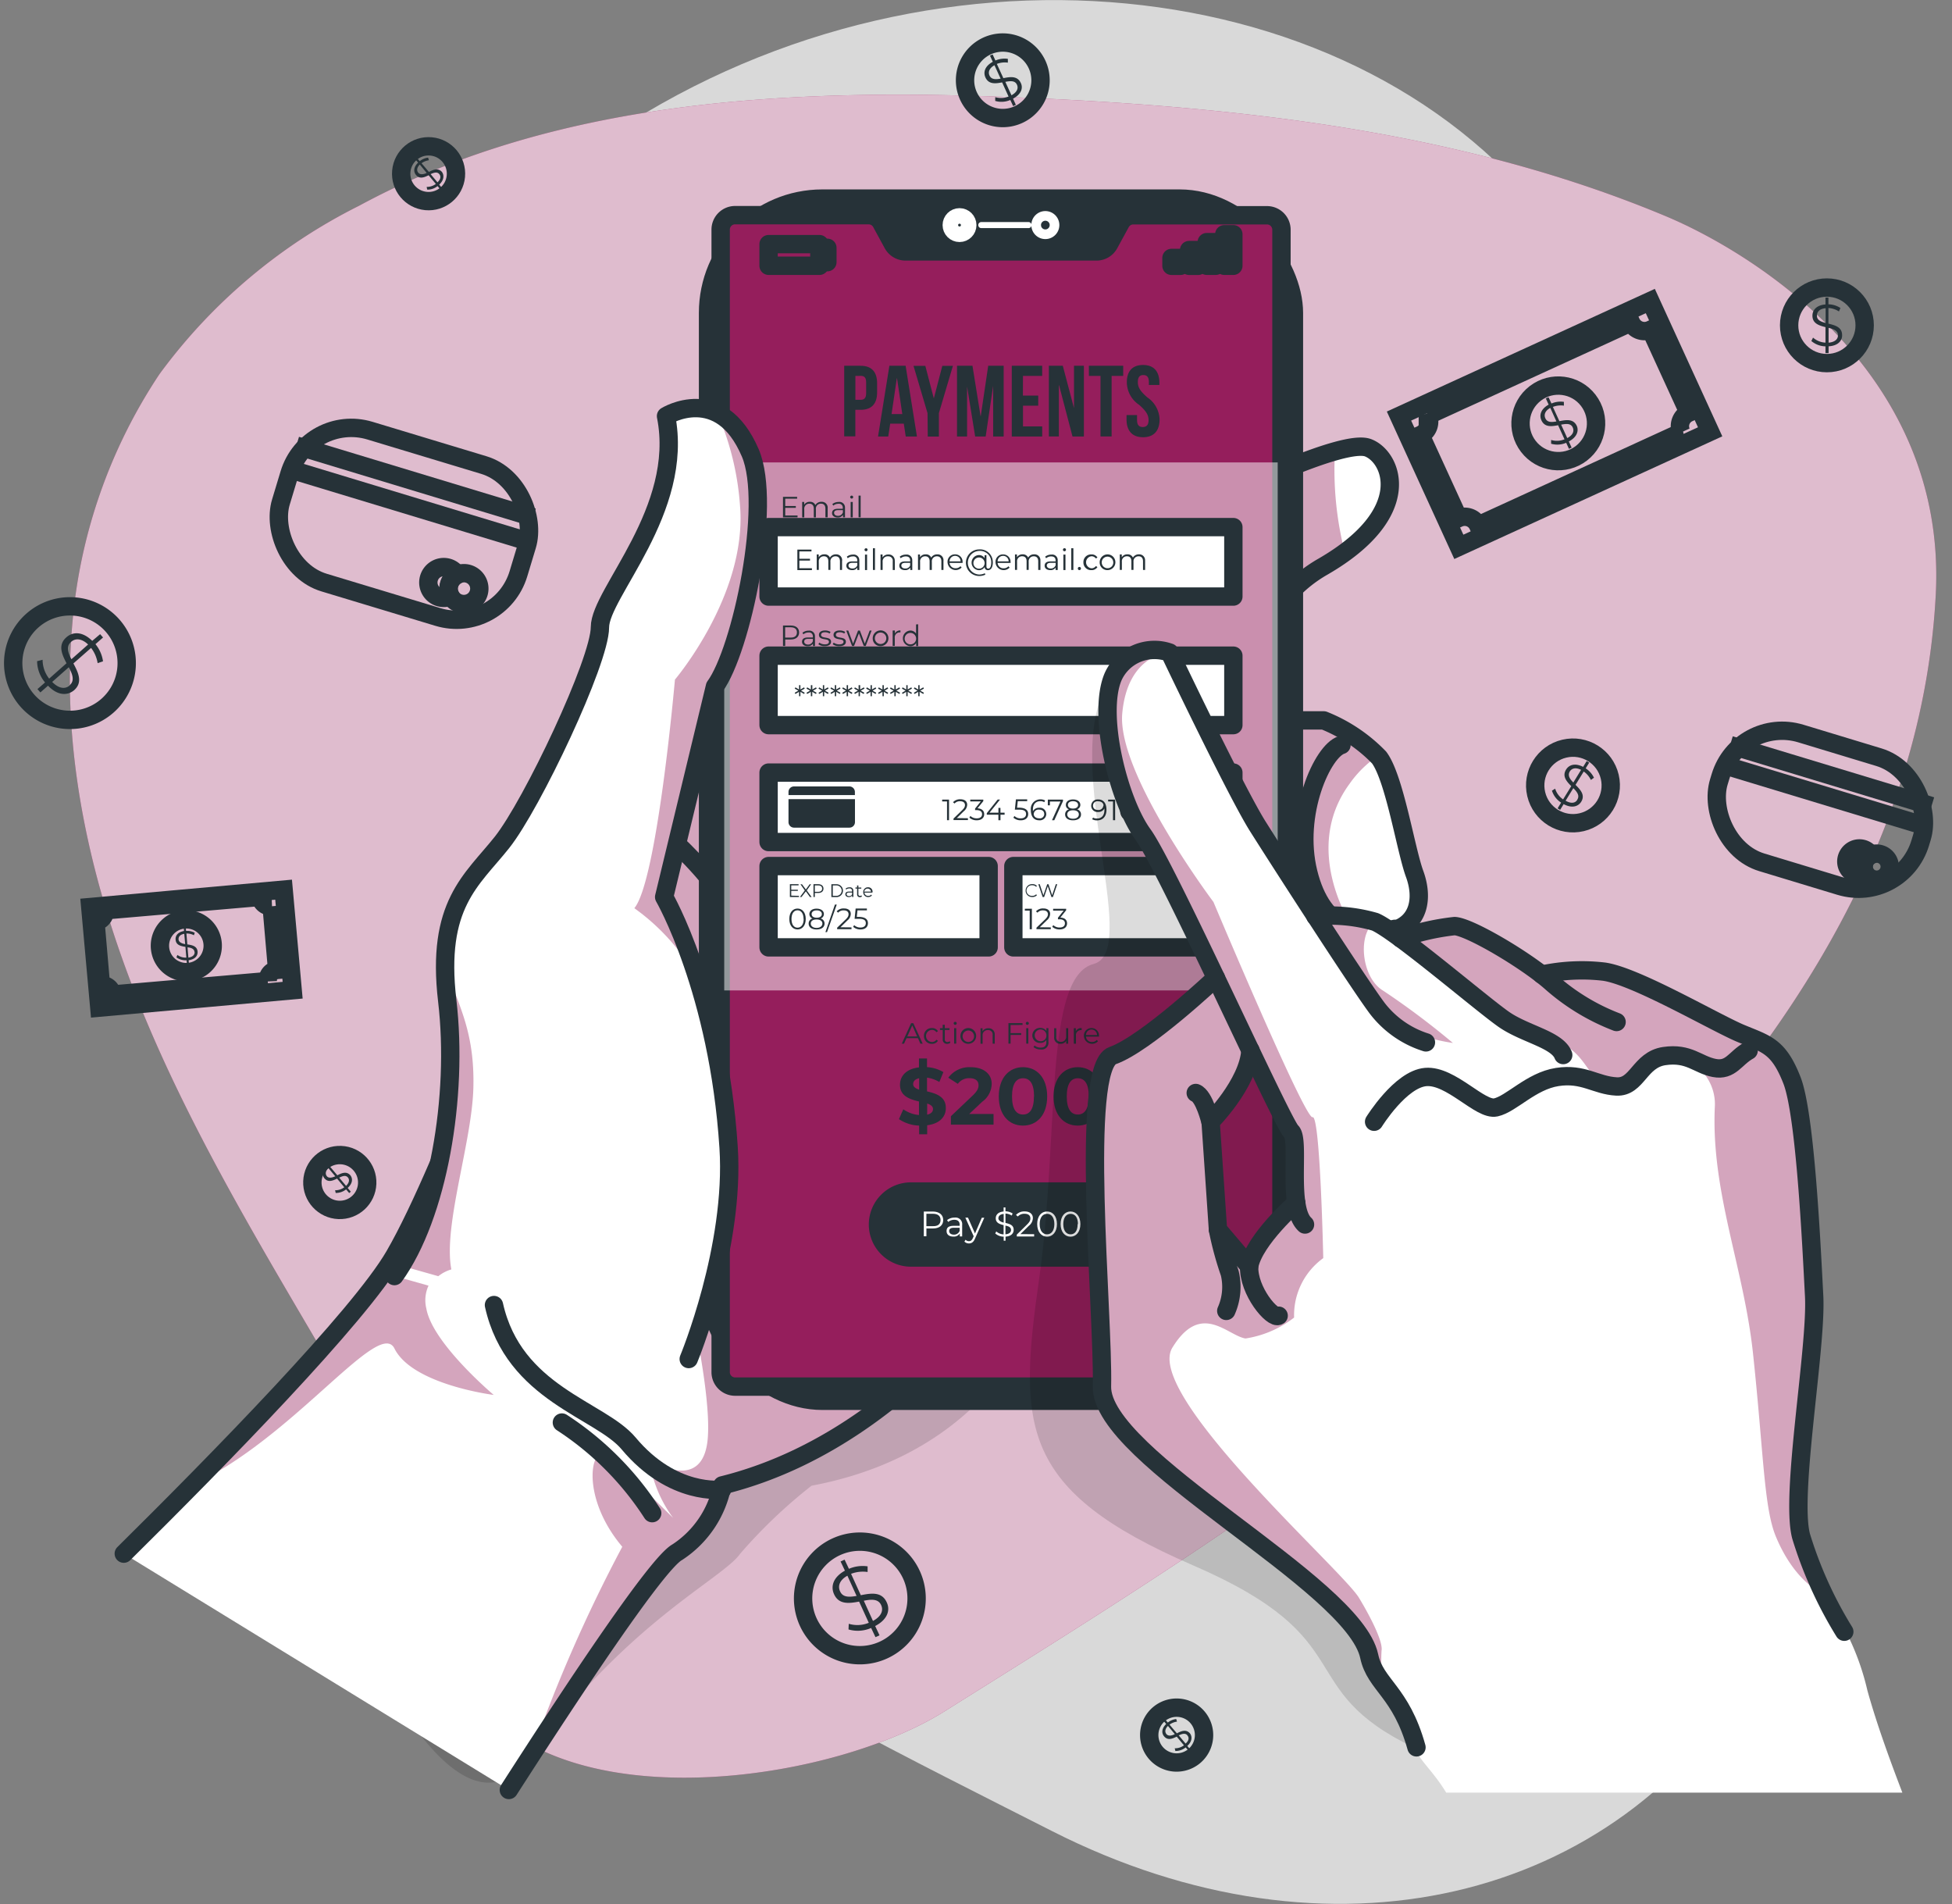
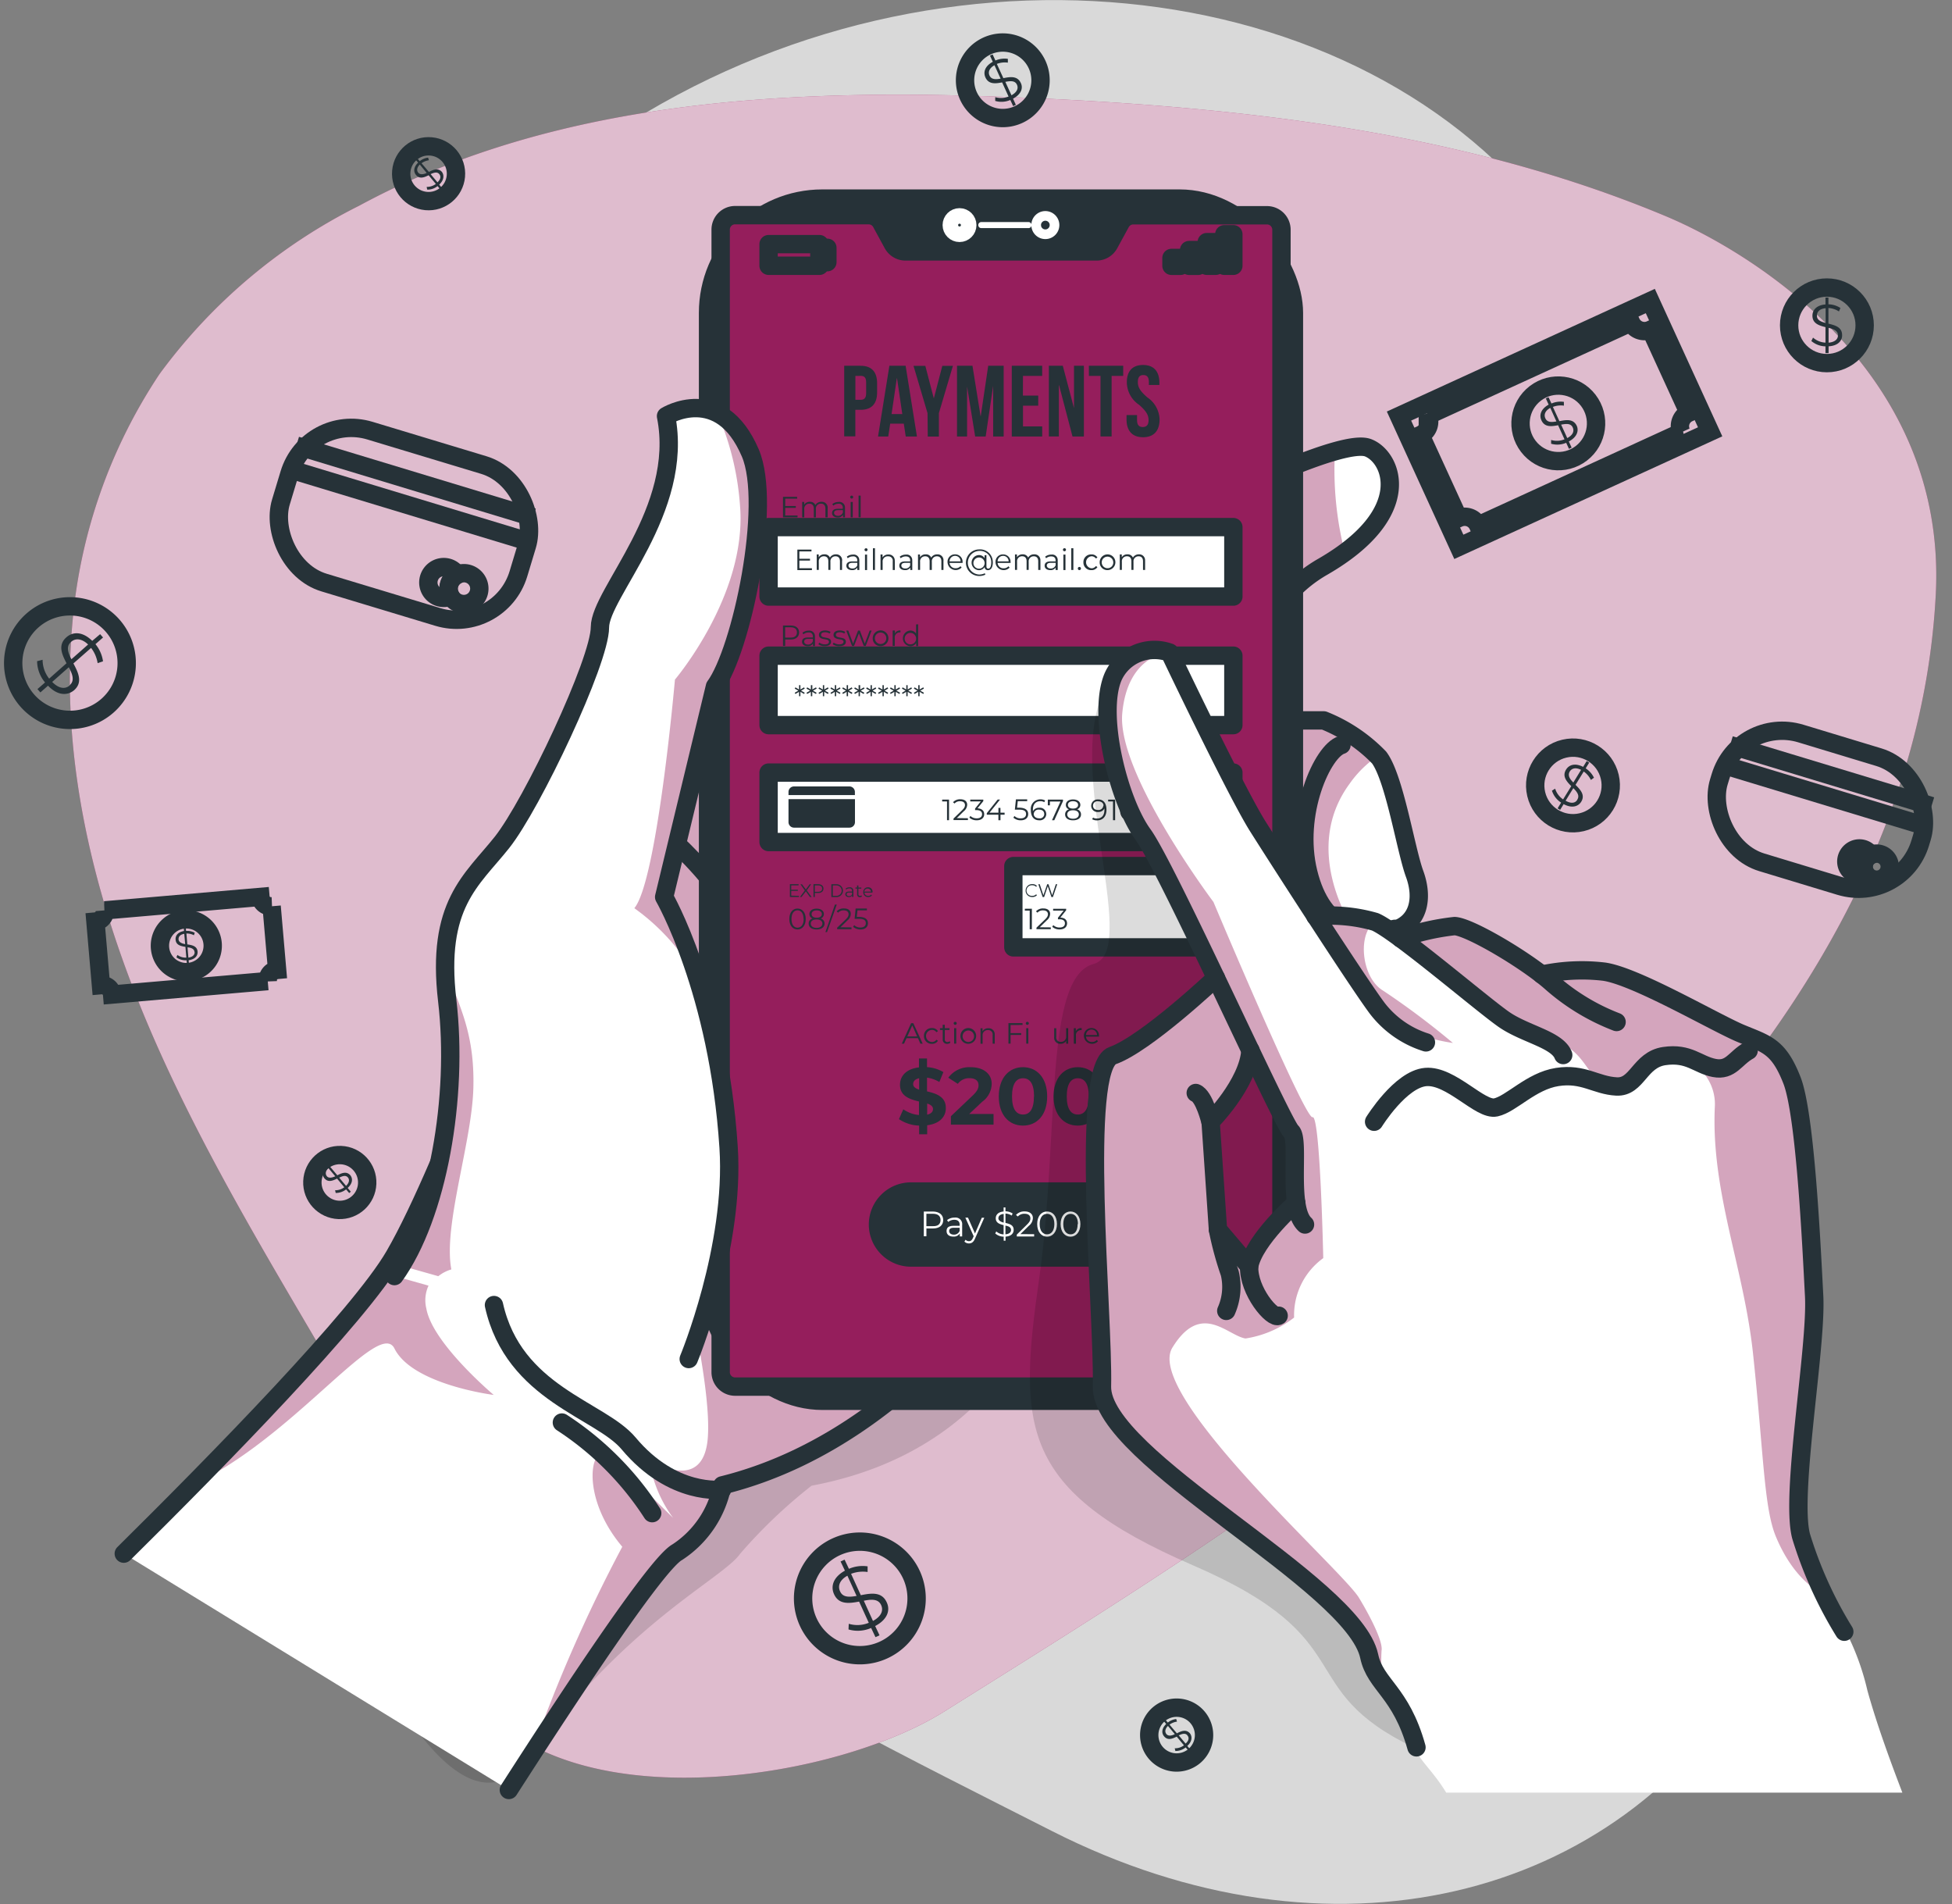
<svg xmlns="http://www.w3.org/2000/svg" width="106.339" height="103.702" viewBox="0 0 106.339 103.702">
  <rect x="0" y="0" width="106.339" height="103.702" fill="#808080" stroke="none" />
  <g id="undraw_mobile_payments" transform="translate(-21.249 -29.116)">
    <g id="freepik--background-simple--inject-68" transform="translate(25.056 29.116)">
      <path id="Path_155" data-name="Path 155" d="M60.56,61.415S54.046,78.27,63.2,95.242s28.01,25.938,43.1,33.6,30.763,3.933,38.209-8.624S141.745,98.7,141.73,80.8s2.675-22.647-7.01-37.774-33.426-18.477-51.38-7.257S60.56,61.415,60.56,61.415Z" transform="translate(-52.804 -29.116)" fill="#fff" opacity="0.7" />
      <path id="Path_156" data-name="Path 156" d="M57.722,138.969c5.523,5.826,19.082,3.691,24.955,0,19.072-11.981,52.485-31.926,54-60.821.644-12.28-10.2-18.73-14.727-20.621-10.872-4.545-22.807-5.907-34.59-6.433-12.3-.549-25.508-.122-36.579,5.875a30.2,30.2,0,0,0-10.868,9.164,28.876,28.876,0,0,0-4.758,13.706c-.676,7.831,1.432,15.684,4.622,22.87s7.442,13.839,11.345,20.666C53.672,127.823,53.079,134.062,57.722,138.969Z" transform="translate(-35.03 -45.76)" fill="#951e5c" />
      <path id="Path_157" data-name="Path 157" d="M57.722,138.969c5.523,5.826,19.082,3.691,24.955,0,19.072-11.981,52.485-31.926,54-60.821.644-12.28-10.2-18.73-14.727-20.621-10.872-4.545-22.807-5.907-34.59-6.433-12.3-.549-25.508-.122-36.579,5.875a30.2,30.2,0,0,0-10.868,9.164,28.876,28.876,0,0,0-4.758,13.706c-.676,7.831,1.432,15.684,4.622,22.87s7.442,13.839,11.345,20.666C53.672,127.823,53.079,134.062,57.722,138.969Z" transform="translate(-35.03 -45.76)" fill="#fff" opacity="0.7" />
    </g>
    <g id="freepik--Graphics--inject-68" transform="translate(21.964 31.433)">
      <rect id="Rectangle_138" data-name="Rectangle 138" width="13.517" height="8.644" rx="3.52" transform="translate(16.07 20.121) rotate(16.809)" fill="none" stroke="#263238" stroke-width="1.003" />
      <line id="Line_58" data-name="Line 58" x2="12.897" y2="3.908" transform="translate(15.429 21.953)" fill="none" stroke="#263238" stroke-width="1" />
      <line id="Line_59" data-name="Line 59" x2="12.899" y2="3.908" transform="translate(15.037 23.231)" fill="none" stroke="#263238" stroke-width="1" />
      <path id="Path_158" data-name="Path 158" d="M119.753,162.046a.842.842,0,0,0,.073.658.852.852,0,0,1-.622.052.84.84,0,1,1,.975-1.216.852.852,0,0,0-.426.506Z" transform="translate(-95.987 -132.543)" fill="none" stroke="#263238" stroke-width="1" />
      <path id="Path_159" data-name="Path 159" d="M124.937,163.619a.84.84,0,1,1-.558-1.048A.84.84,0,0,1,124.937,163.619Z" transform="translate(-99.576 -133.633)" fill="none" stroke="#263238" stroke-width="1" />
      <rect id="Rectangle_139" data-name="Rectangle 139" width="11.463" height="7.33" rx="3.51" transform="translate(94.03 36.617) rotate(16.86)" fill="none" stroke="#263238" stroke-width="1" />
      <line id="Line_60" data-name="Line 60" x2="10.971" y2="3.324" transform="translate(93.536 38.264)" fill="none" stroke="#263238" stroke-width="1" />
      <line id="Line_61" data-name="Line 61" x2="10.968" y2="3.324" transform="translate(93.202 39.354)" fill="none" stroke="#263238" stroke-width="1" />
      <path id="Path_160" data-name="Path 160" d="M449.8,227.452a.71.71,0,0,0,.062.558.713.713,0,1,1,.3-.989A.71.71,0,0,0,449.8,227.452Z" transform="translate(-348.962 -182.767)" fill="none" stroke="#263238" stroke-width="1" />
      <path id="Path_161" data-name="Path 161" d="M454.184,228.8a.71.71,0,1,1-.05-.545A.71.71,0,0,1,454.184,228.8Z" transform="translate(-351.984 -183.702)" fill="none" stroke="#263238" stroke-width="1" />
      <rect id="Rectangle_140" data-name="Rectangle 140" width="15.061" height="7.836" transform="matrix(0.909, -0.416, 0.416, 0.909, 75.498, 20.344)" fill="none" stroke="#263238" stroke-width="1" />
      <path id="Path_162" data-name="Path 162" d="M365.372,109.121,363.3,104.6a.8.8,0,0,1-1.065-.4l-11.07,5.068a.8.8,0,0,1-.4,1.065l2.073,4.526a.8.8,0,0,1,1.065.4l11.068-5.07a.8.8,0,0,1,.4-1.065Z" transform="translate(-274.096 -88.957)" fill="none" stroke="#263238" stroke-width="1" />
      <circle id="Ellipse_12" data-name="Ellipse 12" cx="2.058" cy="2.058" r="2.058" transform="translate(81.291 20.363) rotate(-37.53)" fill="none" stroke="#263238" stroke-width="1" />
      <path id="Path_163" data-name="Path 163" d="M379.01,123.961l.154.336-.147.066-.151-.331a1.209,1.209,0,0,1-.821.052v-.206a1.086,1.086,0,0,0,.729-.035l-.348-.767c-.36.069-.731.121-.909-.267-.128-.279-.038-.615.393-.854l-.154-.338.147-.066.161.343a1.247,1.247,0,0,1,.677-.09v.206a1.183,1.183,0,0,0-.6.069l.355.776c.367-.073.757-.14.946.253C379.562,123.379,379.46,123.722,379.01,123.961Zm-.677-1.091L378,122.13c-.291.163-.355.381-.27.565.1.232.336.222.6.175Zm.892.334c-.1-.237-.355-.213-.634-.159l.334.731c.322-.17.383-.386.3-.573Z" transform="translate(-294.26 -102.233)" fill="#263238" />
-       <rect id="Rectangle_141" data-name="Rectangle 141" width="10.573" height="5.499" transform="translate(4.204 47.086) rotate(-5.143)" fill="none" stroke="#263238" stroke-width="1.004" />
      <path id="Path_164" data-name="Path 164" d="M50.817,242.027l-.3-3.466a.563.563,0,0,1-.608-.511l-8.479.733a.565.565,0,0,1-.511.608l.3,3.466a.561.561,0,0,1,.608.511l8.479-.733a.565.565,0,0,1,.511-.608Z" transform="translate(-36.435 -191.517)" fill="none" stroke="#263238" stroke-width="1" />
      <path id="Path_165" data-name="Path 165" d="M58.619,244.523a1.438,1.438,0,1,1-.508-.979A1.441,1.441,0,0,1,58.619,244.523Z" transform="translate(-47.751 -195.453)" fill="none" stroke="#263238" stroke-width="1" />
      <path id="Path_166" data-name="Path 166" d="M60.1,246.66l.021.258h-.111l-.024-.256a.845.845,0,0,1-.551-.159l.052-.132a.771.771,0,0,0,.487.147l-.05-.589c-.253-.038-.511-.092-.535-.388-.019-.215.118-.416.459-.473l-.021-.258h.111l.021.253a.89.89,0,0,1,.473.1l-.045.135a.842.842,0,0,0-.409-.095l.05.594c.258.038.532.088.558.388C60.606,246.407,60.457,246.608,60.1,246.66Zm-.189-.878-.05-.561c-.237.04-.322.168-.31.31S59.726,245.752,59.915,245.782Zm.509.431c-.017-.177-.185-.237-.381-.256l.047.561C60.336,246.478,60.435,246.355,60.424,246.213Z" transform="translate(-50.538 -196.677)" fill="#263238" />
      <circle id="Ellipse_13" data-name="Ellipse 13" cx="2.058" cy="2.058" r="2.058" transform="translate(96.751 13.344)" fill="none" stroke="#263238" stroke-width="1" />
      <path id="Path_167" data-name="Path 167" d="M441.689,100.275v.369h-.17v-.367a1.226,1.226,0,0,1-.769-.291l.092-.185a1.11,1.11,0,0,0,.677.274v-.845c-.355-.088-.71-.2-.71-.622,0-.308.222-.575.71-.613V97.62h.161v.367a1.247,1.247,0,0,1,.653.2l-.08.189a1.183,1.183,0,0,0-.573-.187v.852c.362.088.745.189.745.622C442.435,99.974,442.2,100.246,441.689,100.275ZM441.528,99v-.8c-.331.028-.473.2-.473.4-.009.244.208.334.464.4Zm.672.677c0-.253-.237-.341-.511-.409v.809C442.042,100.045,442.2,99.882,442.2,99.676Z" transform="translate(-342.788 -83.73)" fill="#263238" />
      <circle id="Ellipse_14" data-name="Ellipse 14" cx="2.058" cy="2.058" r="2.058" transform="translate(82.501 38.931) rotate(-13.26)" fill="none" stroke="#263238" stroke-width="1" />
      <path id="Path_168" data-name="Path 168" d="M380.779,208.667l-.192.315-.137-.085.192-.312a1.2,1.2,0,0,1-.5-.651l.175-.109a1.1,1.1,0,0,0,.433.584l.445-.722c-.258-.258-.506-.539-.284-.9.161-.263.49-.374.93-.149l.194-.317.137.085-.192.312a1.283,1.283,0,0,1,.452.511l-.168.121a1.206,1.206,0,0,0-.39-.459l-.447.726c.265.265.537.551.31.92C381.571,208.8,381.231,208.908,380.779,208.667Zm.532-1.183.419-.684c-.3-.149-.511-.083-.617.09-.128.22.007.412.2.606Zm.218.927c.132-.215-.021-.412-.222-.615l-.421.686c.315.175.535.128.641-.059Z" transform="translate(-296.312 -167.187)" fill="#263238" />
      <path id="Path_169" data-name="Path 169" d="M247.495,40.114a2.056,2.056,0,1,1-1.153-1.075A2.058,2.058,0,0,1,247.495,40.114Z" transform="translate(-191.71 -38.91)" fill="none" stroke="#263238" stroke-width="1" />
      <path id="Path_170" data-name="Path 170" d="M249.61,44.043l.154.336-.147.069-.156-.334a1.209,1.209,0,0,1-.821.052V43.96a1.093,1.093,0,0,0,.726-.033l-.35-.771c-.36.069-.731.118-.909-.267-.128-.282-.038-.615.4-.854l-.154-.338.144-.066.154.334a1.247,1.247,0,0,1,.677-.09v.206a1.2,1.2,0,0,0-.6.069l.355.776c.367-.073.757-.137.946.253C250.171,43.461,250.062,43.8,249.61,44.043Zm-.677-1.091-.334-.731c-.291.163-.355.381-.27.563C248.432,43.007,248.666,43,248.933,42.953Zm.892.334c-.106-.237-.355-.211-.634-.159l.334.731C249.835,43.688,249.91,43.475,249.825,43.286Z" transform="translate(-195.138 -40.986)" fill="#263238" />
      <path id="Path_171" data-name="Path 171" d="M211.823,390.494a3.092,3.092,0,1,1-4.1-1.528A3.092,3.092,0,0,1,211.823,390.494Z" transform="translate(-162.883 -307.036)" fill="none" stroke="#263238" stroke-width="1" />
      <path id="Path_172" data-name="Path 172" d="M215.046,396.415l.237.506-.22.1-.237-.5a1.812,1.812,0,0,1-1.233.08l.014-.308a1.64,1.64,0,0,0,1.091-.054l-.528-1.155c-.537.1-1.1.177-1.363-.4-.194-.421-.057-.925.591-1.285l-.237-.5.218-.1.237.5a1.893,1.893,0,0,1,1.017-.135v.308a1.784,1.784,0,0,0-.9.1l.53,1.164c.551-.109,1.138-.206,1.408.381C215.879,395.542,215.728,396.057,215.046,396.415Zm-1.013-1.64-.5-1.1c-.433.237-.53.57-.4.849C213.279,394.86,213.629,394.848,214.034,394.775Zm1.339.5c-.159-.348-.535-.319-.946-.237l.5,1.1C215.394,395.882,215.5,395.56,215.373,395.279Z" transform="translate(-168.084 -310.17)" fill="#263238" />
      <path id="Path_173" data-name="Path 173" d="M27.1,175.756a3.092,3.092,0,1,1,.282-4.365A3.092,3.092,0,0,1,27.1,175.756Z" transform="translate(-21.964 -139.633)" fill="none" stroke="#263238" stroke-width="1" />
      <path id="Path_174" data-name="Path 174" d="M28.076,179.414l-.416.367L27.5,179.6l.414-.362a1.834,1.834,0,0,1-.433-1.159l.3-.076a1.656,1.656,0,0,0,.357,1.027l.946-.838c-.253-.485-.487-1,0-1.42.35-.305.871-.319,1.4.2l.431-.364.159.18-.414.364a1.893,1.893,0,0,1,.412.935l-.293.1a1.815,1.815,0,0,0-.357-.83l-.963.845c.263.494.525,1.029.04,1.457C29.146,179.958,28.609,179.975,28.076,179.414Zm1.278-1.443.906-.8c-.36-.345-.71-.343-.927-.142-.284.241-.17.577.014.939Zm-.1,1.42c.289-.251.154-.6-.045-.982l-.906.8c.371.381.717.4.953.192Z" transform="translate(-26.175 -144.385)" fill="#263238" />
      <circle id="Ellipse_15" data-name="Ellipse 15" cx="1.493" cy="1.493" r="1.493" transform="matrix(0.04, -1, 1, 0.04, 16.243, 63.521)" fill="none" stroke="#263238" stroke-width="1" />
      <path id="Path_175" data-name="Path 175" d="M94.616,300.909l.17.206-.088.073-.17-.2a.88.88,0,0,1-.565.194l-.033-.147a.8.8,0,0,0,.5-.161l-.393-.473c-.237.116-.487.222-.686-.014-.142-.17-.142-.423.114-.674l-.173-.206.09-.073.17.2a.915.915,0,0,1,.457-.192l.043.142a.9.9,0,0,0-.4.163l.4.473c.237-.121.5-.237.71,0C94.9,300.4,94.893,300.656,94.616,300.909Zm-.677-.634-.374-.447c-.17.17-.173.334-.08.447S93.762,300.357,93.939,300.275Zm.688.064c-.118-.14-.289-.08-.473.012l.374.447c.182-.18.194-.345.1-.461Z" transform="translate(-76.39 -238.525)" fill="#263238" />
      <path id="Path_176" data-name="Path 176" d="M289.07,427.438a1.493,1.493,0,1,1-2.1-.192,1.493,1.493,0,0,1,2.1.192Z" transform="translate(-224.539 -336.21)" fill="none" stroke="#263238" stroke-width="1" />
      <path id="Path_177" data-name="Path 177" d="M290.807,430.949l.173.206-.09.073-.17-.2a.873.873,0,0,1-.563.194l-.033-.147a.783.783,0,0,0,.5-.161l-.393-.473c-.237.116-.49.222-.686-.014-.144-.17-.144-.424.111-.674l-.17-.206.09-.073.17.2a.9.9,0,0,1,.457-.192l.043.142a.907.907,0,0,0-.407.163l.4.473c.237-.121.5-.237.71,0C291.084,430.435,291.079,430.7,290.807,430.949Zm-.679-.643-.374-.447c-.173.17-.175.334-.08.447S289.948,430.4,290.128,430.305Zm.686.066c-.118-.142-.289-.083-.473,0l.374.447c.185-.161.2-.326.1-.44Z" transform="translate(-226.842 -338.172)" fill="#263238" />
      <circle id="Ellipse_16" data-name="Ellipse 16" cx="1.493" cy="1.493" r="1.493" transform="translate(21.01 8.495) rotate(-84.76)" fill="none" stroke="#263238" stroke-width="1" />
      <path id="Path_178" data-name="Path 178" d="M116.683,66.849l.17.206-.09.073-.17-.2a.868.868,0,0,1-.563.194L116,66.972a.8.8,0,0,0,.5-.161l-.393-.473c-.237.116-.49.222-.686-.014-.142-.17-.144-.423.114-.674l-.173-.206.09-.073.17.2a.906.906,0,0,1,.457-.192l.043.142a.9.9,0,0,0-.4.163l.4.473c.237-.121.5-.237.71,0C116.96,66.335,116.953,66.6,116.683,66.849ZM116,66.212l-.374-.457c-.17.17-.175.334-.08.447S115.822,66.3,116,66.212Zm.688.064c-.118-.14-.291-.08-.473,0l.374.447c.182-.166.194-.331.1-.447Z" transform="translate(-93.472 -59.11)" fill="#263238" />
    </g>
    <g id="freepik--Device--inject-68" transform="translate(27.992 39.432)">
      <path id="Path_179" data-name="Path 179" d="M127.015,287.937s-1.824,9.258-13.012,11.356a27.9,27.9,0,0,0-3.894,3.71c-.972,1.379-6.151,3.724-11.427,11.039S85.55,298.127,85.55,298.127l17.361-22.547Z" transform="translate(-76.534 -228.69)" fill="rgba(0,0,0,0.7)" opacity="0.2" />
      <path id="Path_180" data-name="Path 180" d="M272.769,136.011s6.033-2.95,7.36-2.442,2.6,3.561-2.472,6.483a7.522,7.522,0,0,0-3.561,8.366h3.62a8.661,8.661,0,0,1,3.017,2.023c.845,1.138,1.448,5.018,1.931,6.334s.237,2.633-1.086,3.061a21.45,21.45,0,0,0-.6,5.314c.241,1.632.121,2.683-1.448,2.882a2.737,2.737,0,0,1-3.017-2.882l-1.207,4.372.845,1.68a10.921,10.921,0,0,1,3.258,1.973c1.689,1.448,3.379,1.843,2.9,3.457s-1.448,3.352-6.516,1.337-9.291-9.937-9.291-9.937l-3.045-27.62Z" transform="translate(-212.344 -119.499)" fill="#fff" />
      <path id="Path_181" data-name="Path 181" d="M279.119,152.693c-2.735,3.729.291,8.023.291,8.023a4.385,4.385,0,0,0-1.947,3.748,18.912,18.912,0,0,0,.6,4.131,2.711,2.711,0,0,1-1.547-2.629l-1.209,4.372.845,1.677a10.356,10.356,0,0,1,2.489,1.37,14.343,14.343,0,0,0-.913,6.047,16.14,16.14,0,0,1-1.938-.648c-5.068-2.018-9.291-9.937-9.291-9.937l-3.045-27.622,9.319-4.4a42.65,42.65,0,0,1,5.553-2.248,18.2,18.2,0,0,0,.535,5.51,12.728,12.728,0,0,1-1.2.778,7.534,7.534,0,0,0-3.561,8.366h3.622a8.971,8.971,0,0,1,2.948,1.938A5.914,5.914,0,0,0,279.119,152.693Z" transform="translate(-212.344 -120.317)" fill="#951e5c" opacity="0.4" />
      <path id="Path_182" data-name="Path 182" d="M98.439,195.649s-6.563,12.868-18.393,15.788a5.638,5.638,0,0,1-2.453,3.639c-1.069.582-5.385,7.048-9.173,12.951L47.44,215.156c1.292-1.278,2.763-2.749,4.259-4.285,4.377-4.462,9.047-9.464,10.476-11.938a81.68,81.68,0,0,0,4.3-9.608c1.8-4.59,3.27-8.806,3.27-8.806l6.994-7.774L87.734,160.52l.473,1.564Z" transform="translate(-47.44 -140.852)" fill="#fff" />
      <path id="Path_183" data-name="Path 183" d="M159.244,160.52l10.7,35.129s-6.563,12.868-18.393,15.788a5.638,5.638,0,0,1-2.453,3.639c-.961.523-4.535,5.787-7.994,11.12a81.4,81.4,0,0,1,4.994-11.415c-2.382-2.823-1.687-5.8-.733-4.949s3.35,3.227,3.5,3.376a7,7,0,0,1-1.3-3.182s2.953,1.964,3.192-1.183-1.77-10.836-1.77-10.836l-5.274-20.219Z" transform="translate(-118.941 -140.852)" fill="#951e5c" opacity="0.4" />
      <path id="Path_184" data-name="Path 184" d="M263.45,140.412l9.319-4.4s6.033-2.95,7.36-2.442,2.6,3.561-2.472,6.483a7.522,7.522,0,0,0-3.561,8.366h3.62a8.661,8.661,0,0,1,3.017,2.023c.845,1.138,1.448,5.018,1.931,6.334s.237,2.633-1.086,3.061a21.45,21.45,0,0,0-.6,5.314c.241,1.632.121,2.683-1.448,2.882a2.737,2.737,0,0,1-3.017-2.882l-1.207,4.372.845,1.68a10.921,10.921,0,0,1,3.258,1.973c1.689,1.448,3.379,1.843,2.9,3.457s-1.448,3.352-6.516,1.337-9.291-9.937-9.291-9.937" transform="translate(-212.344 -119.498)" fill="none" stroke="#263238" stroke-linecap="round" stroke-linejoin="round" stroke-width="1" />
      <path id="Path_185" data-name="Path 185" d="M324.2,212.465c-1.81.49-3.92.128-4.706-3.076s.785-6.625,1.81-6.939" transform="translate(-254.967 -172.191)" fill="none" stroke="#263238" stroke-linecap="round" stroke-linejoin="round" stroke-width="1" />
      <path id="Path_186" data-name="Path 186" d="M318.643,250.666s-.121-4.119,1.389-5.136" transform="translate(-254.477 -205.188)" fill="none" stroke="#263238" stroke-linecap="round" stroke-linejoin="round" stroke-width="1" />
      <path id="Path_187" data-name="Path 187" d="M81.365,299.172s-4.422-.551-5.408-2.529c-.816-1.637-5.24,4.5-10.476,7.173,4.377-4.462,9.047-9.464,10.476-11.938a81.679,81.679,0,0,0,4.3-9.608h0c-.071,2.976-1.656,7.533-1.2,9.906a1.9,1.9,0,0,0-1.36,2.3C78.031,296.366,81.365,299.172,81.365,299.172Z" transform="translate(-61.212 -233.513)" fill="#951e5c" opacity="0.4" />
      <path id="Path_188" data-name="Path 188" d="M166.131,309s-6.563,12.868-18.395,15.788a5.63,5.63,0,0,1-2.451,3.639c-1.069.582-5.382,7.048-9.175,12.951" transform="translate(-115.132 -254.203)" fill="none" stroke="#263238" stroke-linecap="round" stroke-linejoin="round" stroke-width="1" />
      <path id="Path_189" data-name="Path 189" d="M47.44,215.156c5.054-4.994,12.821-12.913,14.744-16.223,2.91-5.009,7.571-18.416,7.571-18.416l17.981-20" transform="translate(-47.44 -140.852)" fill="none" stroke="#263238" stroke-linecap="round" stroke-linejoin="round" stroke-width="1" />
      <path id="Path_190" data-name="Path 190" d="M174.39,225.07s2.763,2.475,3.549,4.732" transform="translate(-144.355 -189.502)" fill="none" stroke="#263238" stroke-linecap="round" stroke-linejoin="round" stroke-width="1" />
      <rect id="Rectangle_142" data-name="Rectangle 142" width="32.917" height="66.479" rx="6.73" transform="translate(31.329 0)" fill="#263238" />
      <path id="Path_191" data-name="Path 191" d="M206.667,79.057l-.629,1.152a.786.786,0,0,1-.688.416h-10.41a.793.793,0,0,1-.691-.412l-.627-1.152a.785.785,0,0,0-.691-.412h-7.275a.788.788,0,0,0-.785.793v62.223a.788.788,0,0,0,.785.788h28.973a.788.788,0,0,0,.793-.788V79.443a.788.788,0,0,0-.788-.788H207.36A.785.785,0,0,0,206.667,79.057Z" transform="translate(-152.355 -77.247)" fill="#951e5c" stroke="#263238" stroke-linecap="round" stroke-linejoin="round" stroke-width="1" />
      <circle id="Ellipse_17" data-name="Ellipse 17" cx="0.423" cy="0.423" r="0.423" transform="translate(45.106 1.521)" fill="none" stroke="#fff" stroke-width="1" />
      <path id="Path_192" data-name="Path 192" d="M259.055,80.085a.263.263,0,1,1-.076-.187A.263.263,0,0,1,259.055,80.085Z" transform="translate(-208.588 -78.14)" fill="none" stroke="#fff" stroke-width="1" />
      <path id="Path_193" data-name="Path 193" d="M246.937,80.24h-2.574a.163.163,0,0,0-.163.166h0a.163.163,0,0,0,.163.163h2.574a.163.163,0,0,0,.163-.163h0a.163.163,0,0,0-.163-.166Z" transform="translate(-197.649 -78.461)" fill="#fff" />
      <rect id="Rectangle_143" data-name="Rectangle 143" width="2.775" height="1.178" transform="translate(35.127 2.981)" fill="none" stroke="#263238" stroke-linecap="round" stroke-linejoin="round" stroke-width="1" />
      <rect id="Rectangle_144" data-name="Rectangle 144" width="0.431" height="0.783" transform="translate(37.899 3.18)" fill="none" stroke="#263238" stroke-linecap="round" stroke-linejoin="round" stroke-width="1" />
      <rect id="Rectangle_145" data-name="Rectangle 145" width="0.492" height="0.428" transform="translate(57.075 3.733)" fill="none" stroke="#263238" stroke-linecap="round" stroke-linejoin="round" stroke-width="1" />
      <rect id="Rectangle_146" data-name="Rectangle 146" width="0.492" height="0.859" transform="translate(58.036 3.303)" fill="none" stroke="#263238" stroke-linecap="round" stroke-linejoin="round" stroke-width="1" />
      <rect id="Rectangle_147" data-name="Rectangle 147" width="0.492" height="1.287" transform="translate(58.996 2.872)" fill="none" stroke="#263238" stroke-linecap="round" stroke-linejoin="round" stroke-width="1" />
      <rect id="Rectangle_148" data-name="Rectangle 148" width="0.492" height="1.718" transform="translate(59.954 2.442)" fill="none" stroke="#263238" stroke-linecap="round" stroke-linejoin="round" stroke-width="1" />
-       <rect id="Rectangle_149" data-name="Rectangle 149" width="30.151" height="28.758" transform="translate(32.711 14.87)" fill="#fff" opacity="0.5" />
      <path id="Path_194" data-name="Path 194" d="M215.113,114.273v.5c0,.618-.3.946-.9.946h-.286v1.446h-.606V113.32h.892C214.818,113.32,215.113,113.656,215.113,114.273Zm-1.183-.4v1.3h.286c.192,0,.3-.088.3-.362v-.58c0-.274-.1-.362-.3-.362Z" transform="translate(-174.074 -103.714)" fill="#263238" />
      <path id="Path_195" data-name="Path 195" d="M223.23,117.172h-.61l-.106-.7h-.741l-.106.7h-.556l.618-3.852h.885Zm-1.382-1.221h.584L222.146,114h-.012Z" transform="translate(-180.021 -103.714)" fill="#263238" />
      <path id="Path_196" data-name="Path 196" d="M230.044,115.9l-.764-2.576h.644l.457,1.755h.012l.457-1.755h.577l-.764,2.576v1.275h-.606Z" transform="translate(-186.258 -103.714)" fill="#263238" />
      <path id="Path_197" data-name="Path 197" d="M240.582,116.055h.012L241,113.32h.842v3.852h-.573v-2.761h0l-.407,2.761h-.573l-.44-2.723h0v2.723H239.3V113.32h.842Z" transform="translate(-193.908 -103.714)" fill="#263238" />
      <path id="Path_198" data-name="Path 198" d="M252.516,114.943h.835v.551h-.83v1.129h1.046v.549H251.91V113.32h1.656v.551H252.52Z" transform="translate(-203.534 -103.714)" fill="#263238" />
      <path id="Path_199" data-name="Path 199" d="M261.006,114.382h-.012v2.789h-.544V113.32h.759l.61,2.307h0V113.32h.539v3.852h-.62Z" transform="translate(-210.054 -103.714)" fill="#263238" />
      <path id="Path_200" data-name="Path 200" d="M269.66,113.32h1.871v.551H270.9v3.3h-.606v-3.3h-.632Z" transform="translate(-217.085 -103.714)" fill="#263238" />
      <path id="Path_201" data-name="Path 201" d="M279.2,113.14c.587,0,.89.353.89.968v.121h-.573v-.159c0-.277-.109-.381-.3-.381s-.3.1-.3.381.121.49.516.835a1.5,1.5,0,0,1,.667,1.2c0,.617-.31.97-.9.97s-.9-.353-.9-.97v-.237h.573v.277c0,.274.121.374.312.374s.315-.1.315-.374-.121-.49-.518-.838a1.49,1.49,0,0,1-.665-1.2C278.307,113.493,278.609,113.14,279.2,113.14Z" transform="translate(-223.673 -103.577)" fill="#263238" />
      <rect id="Rectangle_150" data-name="Rectangle 150" width="25.32" height="3.783" transform="translate(35.127 18.393)" fill="#fff" stroke="#263238" stroke-linecap="round" stroke-linejoin="round" stroke-width="1" />
      <rect id="Rectangle_151" data-name="Rectangle 151" width="25.32" height="3.783" transform="translate(35.127 25.395)" fill="#fff" stroke="#263238" stroke-linecap="round" stroke-linejoin="round" stroke-width="1" />
      <rect id="Rectangle_152" data-name="Rectangle 152" width="25.32" height="3.783" transform="translate(35.127 31.763)" fill="#fff" stroke="#263238" stroke-linecap="round" stroke-linejoin="round" stroke-width="1" />
-       <rect id="Rectangle_153" data-name="Rectangle 153" width="11.988" height="4.429" transform="translate(35.127 36.854)" fill="#fff" stroke="#263238" stroke-linecap="round" stroke-linejoin="round" stroke-width="1" />
      <rect id="Rectangle_154" data-name="Rectangle 154" width="11.988" height="4.429" transform="translate(48.461 36.854)" fill="#fff" stroke="#263238" stroke-linecap="round" stroke-linejoin="round" stroke-width="1" />
      <path id="Path_202" data-name="Path 202" d="M200.023,145.417v.1h-.793V144.4H200v.1h-.648v.4h.577v.1h-.577v.416Z" transform="translate(-163.318 -127.656)" fill="#263238" />
      <path id="Path_203" data-name="Path 203" d="M205.046,145.921v.487h-.123v-.473c0-.177-.09-.27-.237-.27a.272.272,0,0,0-.282.305v.44h-.114v-.473c0-.177-.09-.27-.237-.27a.272.272,0,0,0-.282.305v.44h-.114v-.84h.109v.154a.341.341,0,0,1,.31-.161.3.3,0,0,1,.3.177.369.369,0,0,1,.334-.177.317.317,0,0,1,.336.355Z" transform="translate(-166.7 -128.549)" fill="#263238" />
      <path id="Path_204" data-name="Path 204" d="M211.235,145.894v.52h-.109v-.13a.322.322,0,0,1-.291.14c-.189,0-.305-.1-.305-.237s.083-.237.324-.237h.26V145.9a.206.206,0,0,0-.237-.222.424.424,0,0,0-.279.1l-.052-.085a.544.544,0,0,1,.343-.114.3.3,0,0,1,.345.317Zm-.114.27v-.14h-.265c-.163,0-.215.064-.215.151s.078.159.213.159a.272.272,0,0,0,.26-.17Z" transform="translate(-171.945 -128.555)" fill="#263238" />
      <path id="Path_205" data-name="Path 205" d="M214.7,144.2a.083.083,0,0,1,.083-.08.08.08,0,0,1,0,.161A.083.083,0,0,1,214.7,144.2Zm.026.265h.114v.84h-.114Z" transform="translate(-175.128 -127.442)" fill="#263238" />
      <path id="Path_206" data-name="Path 206" d="M216.63,144.12h.114V145.3h-.114Z" transform="translate(-176.601 -127.442)" fill="#263238" />
      <path id="Path_207" data-name="Path 207" d="M203.333,157.717v.1h-.793V156.7h.769v.1h-.66v.4h.58v.1h-.58v.416Z" transform="translate(-165.845 -137.083)" fill="#263238" />
      <path id="Path_208" data-name="Path 208" d="M208.379,158.2v.487h-.114v-.473c0-.177-.09-.27-.237-.27a.27.27,0,0,0-.282.3v.442h-.114v-.473c0-.177-.09-.27-.237-.27a.27.27,0,0,0-.282.3v.442H207v-.842h.109v.154a.343.343,0,0,1,.31-.159.3.3,0,0,1,.3.177.367.367,0,0,1,.334-.177.317.317,0,0,1,.329.355Z" transform="translate(-169.25 -137.961)" fill="#263238" />
      <path id="Path_209" data-name="Path 209" d="M214.535,158.179v.52h-.109v-.13a.315.315,0,0,1-.289.137c-.189,0-.308-.1-.308-.237s.085-.237.326-.237h.267v-.05a.206.206,0,0,0-.237-.222.433.433,0,0,0-.282.1l-.05-.085a.525.525,0,0,1,.343-.114.3.3,0,0,1,.336.317Zm-.111.267v-.137h-.265c-.163,0-.215.064-.215.151s.078.159.213.159A.27.27,0,0,0,214.424,158.446Z" transform="translate(-174.464 -137.971)" fill="#263238" />
      <path id="Path_210" data-name="Path 210" d="M218,156.47a.083.083,0,0,1,.083-.08.08.08,0,0,1,.083.08.083.083,0,1,1-.166,0Zm.026.265h.114v.842h-.114Z" transform="translate(-177.647 -136.845)" fill="#263238" />
      <path id="Path_211" data-name="Path 211" d="M219.94,156.39h.111v1.183h-.111Z" transform="translate(-179.128 -136.846)" fill="#263238" />
      <path id="Path_212" data-name="Path 212" d="M222.5,158.194v.487h-.114v-.473a.237.237,0,0,0-.251-.27.274.274,0,0,0-.3.3v.442h-.114v-.842h.109V158a.355.355,0,0,1,.319-.161.322.322,0,0,1,.345.357Z" transform="translate(-180.495 -137.953)" fill="#263238" />
      <path id="Path_213" data-name="Path 213" d="M226.725,158.178v.52h-.109v-.13a.315.315,0,0,1-.289.137c-.192,0-.308-.1-.308-.237s.083-.237.324-.237h.267v-.05c0-.144-.08-.222-.237-.222a.424.424,0,0,0-.279.1l-.052-.085a.53.53,0,0,1,.343-.114.3.3,0,0,1,.338.317Zm-.114.267v-.137h-.263c-.163,0-.218.064-.218.151s.078.159.213.159a.27.27,0,0,0,.27-.173Z" transform="translate(-183.77 -137.97)" fill="#263238" />
      <path id="Path_214" data-name="Path 214" d="M231.714,158.2v.487H231.6v-.473c0-.177-.09-.27-.237-.27a.27.27,0,0,0-.282.3v.442h-.121v-.473c0-.177-.09-.27-.237-.27a.27.27,0,0,0-.282.3v.442h-.114v-.842h.109v.154a.343.343,0,0,1,.31-.159.3.3,0,0,1,.3.177.369.369,0,0,1,.334-.177.317.317,0,0,1,.334.355Z" transform="translate(-187.06 -137.96)" fill="#263238" />
      <path id="Path_215" data-name="Path 215" d="M237.939,158.276h-.71a.312.312,0,0,0,.334.289.334.334,0,0,0,.258-.111l.064.073a.445.445,0,0,1-.767-.291.4.4,0,0,1,.412-.426.4.4,0,0,1,.407.426S237.939,158.264,237.939,158.276Zm-.71-.085h.6a.3.3,0,1,0-.6,0Z" transform="translate(-192.242 -137.933)" fill="#263238" />
      <path id="Path_216" data-name="Path 216" d="M242.824,157.355c0,.272-.1.431-.267.431a.17.17,0,0,1-.18-.173.357.357,0,0,1-.319.173.412.412,0,0,1,0-.823.355.355,0,0,1,.317.168v-.159h.1v.606c0,.09.045.123.1.123.1,0,.161-.123.161-.338a.61.61,0,0,0-.655-.627.644.644,0,0,0,0,1.287.71.71,0,0,0,.308-.071l.026.078a.771.771,0,0,1-.334.073.724.724,0,1,1,0-1.448.691.691,0,0,1,.741.7Zm-.45.017a.305.305,0,1,0-.144.287A.305.305,0,0,0,242.375,157.371Z" transform="translate(-195.48 -137.047)" fill="#263238" />
      <path id="Path_217" data-name="Path 217" d="M248.991,158.291h-.71a.312.312,0,0,0,.331.293.334.334,0,0,0,.258-.111l.064.073a.445.445,0,0,1-.767-.291.4.4,0,0,1,.412-.426.4.4,0,0,1,.407.426A.257.257,0,0,1,248.991,158.291Zm-.71-.085h.6a.3.3,0,0,0-.6,0Z" transform="translate(-200.677 -137.948)" fill="#263238" />
      <path id="Path_218" data-name="Path 218" d="M254.044,158.2v.487h-.121v-.473c0-.177-.09-.27-.237-.27a.27.27,0,0,0-.282.3v.442h-.114v-.473c0-.177-.09-.27-.237-.27a.27.27,0,0,0-.282.3v.442h-.114v-.842h.109v.154a.341.341,0,0,1,.308-.159.305.305,0,0,1,.3.177.362.362,0,0,1,.331-.177.317.317,0,0,1,.336.355Z" transform="translate(-204.107 -137.961)" fill="#263238" />
      <path id="Path_219" data-name="Path 219" d="M260.192,158.177v.52h-.116v-.13a.317.317,0,0,1-.289.137c-.192,0-.308-.1-.308-.237s.083-.237.324-.237h.272v-.05c0-.144-.08-.222-.237-.222a.423.423,0,0,0-.279.1l-.052-.085a.53.53,0,0,1,.343-.114.3.3,0,0,1,.341.317Zm-.114.267v-.137h-.263c-.163,0-.218.064-.218.151s.078.159.213.159a.27.27,0,0,0,.265-.173Z" transform="translate(-209.313 -137.969)" fill="#263238" />
      <path id="Path_220" data-name="Path 220" d="M263.69,156.463a.083.083,0,1,1,.083.083A.083.083,0,0,1,263.69,156.463Zm.024.265h.114v.842h-.114Z" transform="translate(-212.527 -136.838)" fill="#263238" />
      <path id="Path_221" data-name="Path 221" d="M265.61,156.39h.114v1.183h-.114Z" transform="translate(-213.993 -136.846)" fill="#263238" />
      <path id="Path_222" data-name="Path 222" d="M267.12,160.8a.083.083,0,0,1,.085-.085.085.085,0,0,1,.085.085.088.088,0,0,1-.085.088.085.085,0,0,1-.085-.088Z" transform="translate(-215.146 -140.153)" fill="#263238" />
      <path id="Path_223" data-name="Path 223" d="M268.4,158.253a.414.414,0,0,1,.433-.426.367.367,0,0,1,.331.166l-.085.057a.289.289,0,0,0-.237-.123.329.329,0,0,0,0,.655.284.284,0,0,0,.237-.123l.085.057a.371.371,0,0,1-.331.166.414.414,0,0,1-.433-.428Z" transform="translate(-216.122 -137.946)" fill="#263238" />
      <path id="Path_224" data-name="Path 224" d="M272.149,158.248a.428.428,0,1,1,.428.428.414.414,0,0,1-.428-.428Zm.741,0a.315.315,0,1,0-.3.324.308.308,0,0,0,.3-.324Z" transform="translate(-218.985 -137.941)" fill="#263238" />
      <path id="Path_225" data-name="Path 225" d="M278.167,158.2v.487h-.114v-.473c0-.177-.09-.27-.237-.27a.27.27,0,0,0-.282.3v.442h-.114v-.473c0-.177-.09-.27-.237-.27a.27.27,0,0,0-.282.3v.442h-.114v-.842h.109v.154a.341.341,0,0,1,.308-.159.305.305,0,0,1,.3.177.364.364,0,0,1,.331-.177.317.317,0,0,1,.329.355Z" transform="translate(-222.528 -137.961)" fill="#263238" />
      <path id="Path_226" data-name="Path 226" d="M202.26,188.6l.2.114-.035.066-.2-.116v.237h-.073v-.237l-.2.116-.038-.066.2-.114-.2-.111.038-.069.2.118V188.3h.073v.237l.2-.118.035.069Z" transform="translate(-165.364 -161.299)" fill="#263238" />
      <path id="Path_227" data-name="Path 227" d="M205,188.6l.2.114-.038.066-.2-.116v.237h-.076v-.237l-.2.116-.04-.066.2-.114-.2-.111.04-.069.2.118V188.3h.08v.237l.2-.118.038.069Z" transform="translate(-167.456 -161.299)" fill="#263238" />
      <path id="Path_228" data-name="Path 228" d="M207.758,188.6l.2.114-.038.066-.2-.116v.237h-.073v-.237l-.2.116-.038-.066.2-.114-.2-.111.038-.069.2.118V188.3h.073v.237l.2-.118.038.069Z" transform="translate(-169.563 -161.299)" fill="#263238" />
      <path id="Path_229" data-name="Path 229" d="M210.49,188.6l.2.114-.035.066-.2-.116v.237h-.073v-.237l-.2.116-.038-.066.2-.114-.2-.111.038-.069.2.118V188.3h.073v.237l.2-.118.035.069Z" transform="translate(-171.647 -161.299)" fill="#263238" />
      <path id="Path_230" data-name="Path 230" d="M213.233,188.6l.2.114-.038.066-.2-.116v.237h-.076v-.237l-.2.116-.04-.066.2-.114-.2-.111.04-.069.2.118V188.3h.076v.237l.2-.118.038.069Z" transform="translate(-173.739 -161.299)" fill="#263238" />
      <path id="Path_231" data-name="Path 231" d="M215.988,188.6l.2.114-.038.066-.2-.116v.237h-.073v-.237l-.2.116-.038-.066.2-.114-.2-.111.038-.069.2.118V188.3h.085v.237l.2-.118.038.069Z" transform="translate(-175.846 -161.299)" fill="#263238" />
      <path id="Path_232" data-name="Path 232" d="M218.72,188.6l.2.114-.035.066-.2-.116v.237h-.073v-.237l-.2.116-.038-.066.2-.114-.2-.111.038-.069.2.118V188.3h.073v.237l.2-.118.035.069Z" transform="translate(-177.93 -161.299)" fill="#263238" />
      <path id="Path_233" data-name="Path 233" d="M221.463,188.6l.2.114-.038.066-.2-.116v.237h-.073v-.237l-.2.116-.04-.066.2-.114-.2-.111.04-.069.2.118V188.3h.073v.237l.2-.118.038.069Z" transform="translate(-180.021 -161.299)" fill="#263238" />
      <path id="Path_234" data-name="Path 234" d="M224.218,188.6l.2.114-.038.066-.2-.116v.237h-.073v-.237l-.2.116-.038-.066.2-.114-.2-.111.038-.069.2.118V188.3h.073v.237l.2-.118.038.069Z" transform="translate(-182.128 -161.299)" fill="#263238" />
      <path id="Path_235" data-name="Path 235" d="M226.95,188.6l.2.114-.035.066-.2-.116v.237h-.073v-.237l-.2.116-.038-.066.2-.114-.2-.111.038-.069.2.118V188.3h.073v.237l.2-.118.035.069Z" transform="translate(-184.213 -161.299)" fill="#263238" />
      <path id="Path_236" data-name="Path 236" d="M229.693,188.6l.2.114-.035.066-.2-.116v.237h-.073v-.237l-.2.116-.04-.066.2-.114-.2-.111.04-.069.2.118V188.3h.073v.237l.2-.118.035.069Z" transform="translate(-186.304 -161.299)" fill="#263238" />
      <path id="Path_237" data-name="Path 237" d="M200.108,174.779c0,.237-.173.383-.457.383h-.3v.353h-.121V174.4h.419C199.935,174.4,200.108,174.542,200.108,174.779Zm-.118,0c0-.18-.118-.282-.343-.282h-.3v.561h.3C199.871,175.062,199.989,174.961,199.989,174.779Z" transform="translate(-163.318 -150.648)" fill="#263238" />
      <path id="Path_238" data-name="Path 238" d="M204.3,175.9v.521h-.109v-.13a.319.319,0,0,1-.291.137c-.189,0-.305-.1-.305-.237s.083-.237.324-.237h.267v-.05a.206.206,0,0,0-.237-.222.424.424,0,0,0-.279.1l-.052-.085a.53.53,0,0,1,.343-.114.3.3,0,0,1,.338.317Zm-.114.267v-.137h-.258c-.163,0-.215.064-.215.151s.078.159.213.159A.27.27,0,0,0,204.181,176.165Z" transform="translate(-166.646 -151.55)" fill="#263238" />
      <path id="Path_239" data-name="Path 239" d="M207.38,176.31l.05-.09a.52.52,0,0,0,.3.095c.159,0,.225-.054.225-.14,0-.218-.544-.045-.544-.379,0-.137.118-.237.331-.237a.579.579,0,0,1,.3.078l-.05.09a.44.44,0,0,0-.248-.071c-.151,0-.218.059-.218.14,0,.237.544.057.544.379,0,.147-.128.237-.348.237a.561.561,0,0,1-.341-.1Z" transform="translate(-169.54 -151.536)" fill="#263238" />
      <path id="Path_240" data-name="Path 240" d="M210.68,176.31l.052-.09a.509.509,0,0,0,.3.095c.161,0,.237-.054.237-.14,0-.218-.544-.045-.544-.379,0-.137.118-.237.334-.237a.566.566,0,0,1,.3.078l-.05.09a.438.438,0,0,0-.237-.071c-.154,0-.22.059-.22.14,0,.237.544.057.544.379,0,.147-.128.237-.345.237A.563.563,0,0,1,210.68,176.31Z" transform="translate(-172.059 -151.536)" fill="#263238" />
      <path id="Path_241" data-name="Path 241" d="M215.179,175.58l-.319.84h-.106l-.265-.688-.265.688h-.109l-.315-.84h.109l.263.71.27-.71h.1l.267.71.267-.71Z" transform="translate(-174.441 -151.552)" fill="#263238" />
      <path id="Path_242" data-name="Path 242" d="M219.889,175.968a.428.428,0,1,1,.428.428.414.414,0,0,1-.428-.428Zm.741,0a.312.312,0,1,0-.312.312.312.312,0,0,0,.312-.312Z" transform="translate(-179.089 -151.521)" fill="#263238" />
      <path id="Path_243" data-name="Path 243" d="M224.913,175.547v.106h-.028a.272.272,0,0,0-.282.31v.428h-.114v-.84h.121v.163A.315.315,0,0,1,224.913,175.547Z" transform="translate(-182.602 -151.526)" fill="#263238" />
      <path id="Path_244" data-name="Path 244" d="M227.674,174.112V175.3h-.109v-.166a.362.362,0,0,1-.324.173.428.428,0,0,1,0-.854.364.364,0,0,1,.319.166v-.5Zm-.111.764a.312.312,0,1,0-.312.329.308.308,0,0,0,.312-.329Z" transform="translate(-184.399 -150.426)" fill="#263238" />
      <path id="Path_245" data-name="Path 245" d="M236.254,215v1.121h-.109V215.1h-.265V215Z" transform="translate(-191.297 -181.765)" fill="#263238" />
      <path id="Path_246" data-name="Path 246" d="M239.2,215.965v.1h-.785v-.083l.473-.457c.125-.123.151-.2.151-.274,0-.13-.092-.211-.263-.211a.376.376,0,0,0-.305.125l-.083-.071a.506.506,0,0,1,.4-.161c.237,0,.371.116.371.3a.473.473,0,0,1-.185.35l-.381.374Z" transform="translate(-193.213 -181.716)" fill="#263238" />
      <path id="Path_247" data-name="Path 247" d="M242.949,215.795c0,.187-.137.331-.407.331a.582.582,0,0,1-.4-.144l.054-.092a.494.494,0,0,0,.348.13c.187,0,.289-.085.289-.225s-.095-.222-.3-.222h-.08v-.085l.31-.388h-.573V215h.71v.083l-.315.39C242.828,215.49,242.949,215.615,242.949,215.795Z" transform="translate(-196.076 -181.765)" fill="#263238" />
      <path id="Path_248" data-name="Path 248" d="M247.13,215.806h-.225v.3h-.114v-.3h-.632v-.083l.594-.743h.128l-.573.715h.485v-.26h.111v.26h.225Z" transform="translate(-199.145 -181.749)" fill="#263238" />
      <path id="Path_249" data-name="Path 249" d="M253.079,215.732c0,.192-.133.341-.407.341a.584.584,0,0,1-.4-.144l.057-.092a.473.473,0,0,0,.343.13c.192,0,.291-.092.291-.237s-.09-.237-.374-.237h-.237l.059-.563h.613v.1h-.513l-.038.355h.144C252.951,215.4,253.079,215.536,253.079,215.732Z" transform="translate(-203.809 -181.711)" fill="#263238" />
      <path id="Path_250" data-name="Path 250" d="M257.142,215.734a.35.35,0,0,1-.383.345c-.3,0-.459-.208-.459-.561a.518.518,0,0,1,.511-.58.525.525,0,0,1,.267.061l-.047.092a.4.4,0,0,0-.218-.052c-.237,0-.4.154-.4.459v.09a.362.362,0,0,1,.343-.192.341.341,0,0,1,.383.336Zm-.114,0c0-.149-.109-.237-.282-.237a.258.258,0,0,0-.289.237c0,.123.1.237.3.237a.237.237,0,0,0,.274-.232Z" transform="translate(-206.886 -181.717)" fill="#263238" />
      <path id="Path_251" data-name="Path 251" d="M261.036,215v.083l-.473,1.039h-.125l.461-1.017h-.575v.208h-.114V215Z" transform="translate(-209.871 -181.765)" fill="#263238" />
      <path id="Path_252" data-name="Path 252" d="M265.056,215.789c0,.2-.168.322-.435.322s-.431-.123-.431-.322a.282.282,0,0,1,.215-.277.237.237,0,0,1-.175-.237c0-.182.154-.3.39-.3s.4.114.4.3a.251.251,0,0,1-.18.237A.284.284,0,0,1,265.056,215.789Zm-.118,0c0-.137-.118-.225-.317-.225s-.315.088-.315.225.116.237.315.237.317-.095.317-.239Zm-.319-.317c.175,0,.279-.078.279-.2s-.111-.2-.279-.2-.277.076-.277.2S264.445,215.472,264.618,215.472Z" transform="translate(-212.909 -181.749)" fill="#263238" />
      <path id="Path_253" data-name="Path 253" d="M271.008,215.5c0,.381-.208.58-.513.58a.523.523,0,0,1-.265-.061l.047-.092a.4.4,0,0,0,.218.052c.237,0,.4-.156.4-.459a.614.614,0,0,0,0-.09.355.355,0,0,1-.341.192.341.341,0,0,1-.379-.336.35.35,0,0,1,.383-.345C270.84,214.935,271.008,215.143,271.008,215.5Zm-.159-.222c0-.123-.1-.237-.3-.237a.237.237,0,0,0-.274.237c0,.149.109.237.282.237a.26.26,0,0,0,.279-.237Z" transform="translate(-217.474 -181.714)" fill="#263238" />
      <path id="Path_254" data-name="Path 254" d="M274.481,215v1.121h-.116V215.1H274.1V215Z" transform="translate(-220.475 -181.765)" fill="#263238" />
      <path id="Path_255" data-name="Path 255" d="M276.83,215.51c0-.357.189-.57.447-.57s.447.213.447.57-.187.57-.447.57S276.83,215.867,276.83,215.51Zm.776,0c0-.3-.133-.473-.329-.473s-.329.166-.329.473.135.473.329.473S277.606,215.808,277.606,215.51Z" transform="translate(-222.559 -181.719)" fill="#263238" />
      <path id="Path_256" data-name="Path 256" d="M281.381,215v1.121h-.116V215.1H281V215Z" transform="translate(-225.742 -181.765)" fill="#263238" />
      <path id="Path_257" data-name="Path 257" d="M285.591,215v1.121h-.116V215.1h-.265V215Z" transform="translate(-228.956 -181.765)" fill="#263238" />
      <path id="Path_258" data-name="Path 258" d="M288.029,215v1.121h-.114V215.1h-.265V215Z" transform="translate(-230.819 -181.765)" fill="#263238" />
      <path id="Path_259" data-name="Path 259" d="M290.991,215.965v.1h-.785v-.083l.473-.457c.125-.123.151-.2.151-.274,0-.13-.092-.211-.263-.211a.376.376,0,0,0-.305.125l-.083-.071a.511.511,0,0,1,.4-.161c.237,0,.371.116.371.3a.473.473,0,0,1-.185.35l-.39.374Z" transform="translate(-232.75 -181.717)" fill="#263238" />
      <path id="Path_260" data-name="Path 260" d="M294.278,215v1.121h-.125V215.1h-.263V215Z" transform="translate(-235.582 -181.765)" fill="#263238" />
      <path id="Path_261" data-name="Path 261" d="M204.117,212.388v-.17a.3.3,0,0,0-.3-.3H200.8a.3.3,0,0,0-.3.3v.17Z" transform="translate(-164.288 -179.401)" fill="#263238" />
      <path id="Path_262" data-name="Path 262" d="M200.5,214.89v1.254a.3.3,0,0,0,.3.3h3.021a.3.3,0,0,0,.3-.3V214.89Z" transform="translate(-164.288 -181.682)" fill="#263238" />
      <path id="Path_263" data-name="Path 263" d="M200.69,240.968c0-.357.187-.568.447-.568s.447.211.447.568-.189.57-.447.57S200.69,241.325,200.69,240.968Zm.776,0c0-.3-.135-.473-.329-.473s-.329.166-.329.473.132.473.329.473.336-.173.336-.473Z" transform="translate(-164.433 -201.231)" fill="#263238" />
      <path id="Path_264" data-name="Path 264" d="M206.006,241.247c0,.2-.168.322-.435.322s-.431-.123-.431-.322a.277.277,0,0,1,.215-.274.253.253,0,0,1-.175-.237c0-.182.154-.3.39-.3s.4.114.4.3a.256.256,0,0,1-.177.237A.279.279,0,0,1,206.006,241.247Zm-.118,0c0-.137-.118-.222-.317-.222s-.315.085-.315.222.118.237.315.237.317-.1.317-.239Zm-.308-.317c.175,0,.279-.078.279-.2s-.111-.2-.279-.2-.277.076-.277.2S205.4,240.93,205.58,240.93Z" transform="translate(-167.83 -201.262)" fill="#263238" />
      <path id="Path_265" data-name="Path 265" d="M209.518,239.48h.1l-.53,1.5H209Z" transform="translate(-170.777 -200.528)" fill="#263238" />
      <path id="Path_266" data-name="Path 266" d="M212.382,241.421v.1H211.6v-.083l.473-.454c.125-.125.149-.2.149-.277,0-.13-.09-.211-.26-.211a.381.381,0,0,0-.308.125l-.08-.071a.5.5,0,0,1,.4-.159c.237,0,.369.114.369.3a.459.459,0,0,1-.182.35l-.381.374Z" transform="translate(-172.738 -201.228)" fill="#263238" />
      <path id="Path_267" data-name="Path 267" d="M216.179,241.19c0,.192-.132.341-.407.341a.584.584,0,0,1-.4-.144l.057-.092a.473.473,0,0,0,.343.13c.192,0,.291-.092.291-.237s-.088-.237-.374-.237h-.237l.057-.561h.613v.1h-.513l-.038.357h.144C216.051,240.861,216.179,240.993,216.179,241.19Z" transform="translate(-175.639 -201.224)" fill="#263238" />
      <path id="Path_268" data-name="Path 268" d="M201.312,235.352v.064h-.492v-.7h.473v.066h-.4v.237h.36v.064h-.36v.258Z" transform="translate(-164.532 -196.876)" fill="#263238" />
      <path id="Path_269" data-name="Path 269" d="M203.674,235.416l-.222-.308-.237.308h-.085l.265-.357-.237-.338h.083l.211.284.208-.284h.078l-.237.336.265.36Z" transform="translate(-166.295 -196.876)" fill="#263238" />
      <path id="Path_270" data-name="Path 270" d="M206.794,234.959c0,.147-.109.237-.284.237h-.187v.22h-.073v-.7h.26C206.685,234.72,206.794,234.81,206.794,234.959Zm-.073,0c0-.111-.073-.175-.213-.175h-.185v.348h.185C206.647,235.132,206.721,235.068,206.721,234.959Z" transform="translate(-168.677 -196.876)" fill="#263238" />
      <path id="Path_271" data-name="Path 271" d="M210.37,234.72h.282a.348.348,0,1,1,0,.7h-.282Zm.277.632a.284.284,0,1,0,0-.568h-.2v.568Z" transform="translate(-171.822 -196.876)" fill="#263238" />
      <path id="Path_272" data-name="Path 272" d="M214.028,235.627v.324h-.069v-.083a.194.194,0,0,1-.18.088c-.116,0-.189-.062-.189-.151s.052-.149.2-.149h.166v-.031a.128.128,0,0,0-.147-.14.267.267,0,0,0-.175.062l-.031-.052a.329.329,0,0,1,.213-.071.184.184,0,0,1,.211.2Zm-.071.166v-.085h-.163c-.1,0-.135.04-.135.095s.05.1.133.1a.166.166,0,0,0,.166-.1Z" transform="translate(-174.281 -197.412)" fill="#263238" />
      <path id="Path_273" data-name="Path 273" d="M216.265,235.6a.156.156,0,0,1-.109.038.14.14,0,0,1-.154-.151v-.317h-.092v-.059H216V235h.071v.114h.159v.059h-.159v.3a.083.083,0,0,0,.09.095.123.123,0,0,0,.078-.026Z" transform="translate(-176.052 -197.09)" fill="#263238" />
      <path id="Path_274" data-name="Path 274" d="M218.2,235.716h-.426a.194.194,0,0,0,.206.18.2.2,0,0,0,.161-.069l.04.047a.265.265,0,0,1-.2.085.258.258,0,0,1-.272-.267.251.251,0,0,1,.253-.265.237.237,0,0,1,.253.265Zm-.438-.054h.371a.187.187,0,0,0-.371,0Z" transform="translate(-177.425 -197.417)" fill="#263238" />
      <path id="Path_275" data-name="Path 275" d="M255.319,240.44v1.119H255.2v-1.017h-.265v-.1Z" transform="translate(-205.848 -201.262)" fill="#263238" />
      <path id="Path_276" data-name="Path 276" d="M258.281,241.422v.1H257.5v-.083l.473-.454c.125-.125.151-.2.151-.277,0-.13-.092-.211-.263-.211a.376.376,0,0,0-.305.125l-.083-.071a.506.506,0,0,1,.4-.159c.237,0,.371.114.371.3a.473.473,0,0,1-.185.35l-.381.374Z" transform="translate(-207.779 -201.229)" fill="#263238" />
      <path id="Path_277" data-name="Path 277" d="M262.029,241.237c0,.187-.137.331-.407.331a.582.582,0,0,1-.4-.144l.057-.092a.473.473,0,0,0,.345.13c.187,0,.289-.085.289-.225s-.095-.222-.3-.222h-.08v-.085l.31-.388h-.573v-.1h.71v.08l-.317.4C261.909,240.932,262.029,241.057,262.029,241.237Z" transform="translate(-210.642 -201.262)" fill="#263238" />
      <path id="Path_278" data-name="Path 278" d="M255.1,235.044a.35.35,0,0,1,.364-.355.338.338,0,0,1,.253.1l-.045.047a.281.281,0,0,0-.206-.083.289.289,0,1,0,0,.575.272.272,0,0,0,.206-.083l.045.047a.331.331,0,0,1-.256.1.348.348,0,0,1-.362-.353Z" transform="translate(-205.97 -196.852)" fill="#263238" />
      <path id="Path_279" data-name="Path 279" d="M259.036,234.72l-.237.7h-.078l-.2-.594-.2.594h-.078l-.237-.7h.076l.2.6.208-.6h.069l.2.6.2-.6Z" transform="translate(-208.184 -196.876)" fill="#263238" />
      <path id="Path_280" data-name="Path 280" d="M227.462,267.939h-.625l-.135.3h-.123l.511-1.119h.118l.511,1.119h-.125Zm-.045-.095-.265-.6-.27.6Z" transform="translate(-184.197 -221.71)" fill="#263238" />
      <path id="Path_281" data-name="Path 281" d="M231.689,268.686a.414.414,0,0,1,.433-.428.364.364,0,0,1,.329.168l-.083.057a.291.291,0,0,0-.237-.125.329.329,0,1,0,0,.658.293.293,0,0,0,.237-.123l.083.057a.369.369,0,0,1-.329.166.414.414,0,0,1-.433-.428Z" transform="translate(-188.097 -222.58)" fill="#263238" />
      <path id="Path_282" data-name="Path 282" d="M235.943,268.485a.263.263,0,0,1-.177.059.222.222,0,0,1-.237-.237v-.516h-.149v-.1h.147v-.185h.114v.185h.258v.1h-.258v.5a.135.135,0,0,0,.147.154.2.2,0,0,0,.125-.043Z" transform="translate(-190.915 -222.008)" fill="#263238" />
      <path id="Path_283" data-name="Path 283" d="M238.53,266.9a.083.083,0,1,1,.083.083A.083.083,0,0,1,238.53,266.9Zm.026.265h.114v.842h-.114Z" transform="translate(-193.32 -221.48)" fill="#263238" />
      <path id="Path_284" data-name="Path 284" d="M240.089,268.688a.428.428,0,1,1,.431.428.416.416,0,0,1-.431-.428Zm.741,0a.312.312,0,1,0-.31.329.308.308,0,0,0,.31-.329Z" transform="translate(-194.51 -222.582)" fill="#263238" />
      <path id="Path_285" data-name="Path 285" d="M245.5,268.658v.487h-.114v-.473a.237.237,0,0,0-.253-.267.274.274,0,0,0-.293.3v.442h-.114v-.842h.109v.163a.357.357,0,0,1,.319-.163.324.324,0,0,1,.345.35Z" transform="translate(-198.053 -222.617)" fill="#263238" />
      <path id="Path_286" data-name="Path 286" d="M251.258,267.214v.44h.577v.1h-.577v.473h-.118V267.11h.767v.1Z" transform="translate(-202.947 -221.702)" fill="#263238" />
      <path id="Path_287" data-name="Path 287" d="M255.14,266.9a.083.083,0,1,1,.083.083A.083.083,0,0,1,255.14,266.9Zm.024.265h.114v.842h-.114Z" transform="translate(-206 -221.48)" fill="#263238" />
-       <path id="Path_288" data-name="Path 288" d="M257.509,268.248v.741a.367.367,0,0,1-.419.419.589.589,0,0,1-.393-.128l.057-.088a.506.506,0,0,0,.331.116c.213,0,.31-.1.31-.305v-.114a.371.371,0,0,1-.326.163.409.409,0,1,1,0-.816.381.381,0,0,1,.331.168v-.161Zm-.109.4a.319.319,0,1,0-.319.31.3.3,0,0,0,.319-.305Z" transform="translate(-207.137 -222.565)" fill="#263238" />
      <path id="Path_289" data-name="Path 289" d="M262.42,268.275v.842h-.109v-.154a.336.336,0,0,1-.3.161.326.326,0,0,1-.355-.362v-.487h.114v.473a.237.237,0,0,0,.253.27.274.274,0,0,0,.286-.305v-.442Z" transform="translate(-210.971 -222.589)" fill="#263238" />
      <path id="Path_290" data-name="Path 290" d="M266.626,268.256v.111H266.6a.274.274,0,0,0-.284.312v.428H266.2v-.842h.109v.166A.324.324,0,0,1,266.626,268.256Z" transform="translate(-214.444 -222.578)" fill="#263238" />
      <path id="Path_291" data-name="Path 291" d="M269.342,268.723h-.71a.312.312,0,0,0,.331.293.334.334,0,0,0,.258-.111l.064.073a.445.445,0,0,1-.767-.291.407.407,0,0,1,.412-.428.4.4,0,0,1,.407.428A.2.2,0,0,1,269.342,268.723Zm-.71-.085h.6a.3.3,0,0,0-.6,0Z" transform="translate(-216.213 -222.581)" fill="#263238" />
      <path id="Path_292" data-name="Path 292" d="M227.483,279.094v.492h-.438v-.473a2.079,2.079,0,0,1-1.1-.353l.237-.535a1.774,1.774,0,0,0,.854.312V277.8c-.49-.121-1.034-.282-1.034-.911,0-.473.338-.866,1.034-.946v-.487h.438v.473a1.985,1.985,0,0,1,.892.27l-.22.539a1.817,1.817,0,0,0-.672-.237v.748c.487.114,1.024.277,1.024.9C228.508,278.616,228.174,279.011,227.483,279.094Zm-.438-1.94v-.62c-.237.052-.326.18-.326.324S226.851,277.092,227.045,277.154Zm.755,1.058c0-.154-.128-.237-.317-.3v.606C227.7,278.467,227.8,278.353,227.8,278.212Z" transform="translate(-183.716 -228.123)" fill="#263238" />
      <path id="Path_293" data-name="Path 293" d="M239.755,279.991v.582h-2.323v-.461l1.183-1.121c.274-.26.322-.416.322-.568,0-.237-.168-.381-.492-.381a.752.752,0,0,0-.636.308l-.518-.334a1.42,1.42,0,0,1,1.221-.573c.686,0,1.143.353,1.143.911a1.229,1.229,0,0,1-.516.97l-.71.667Z" transform="translate(-192.373 -229.634)" fill="#263238" />
      <path id="Path_294" data-name="Path 294" d="M248.92,279.042c0-1.015.563-1.592,1.318-1.592s1.318.577,1.318,1.592-.558,1.59-1.318,1.59S248.92,280.057,248.92,279.042Zm1.921,0c0-.71-.237-.989-.6-.989s-.6.289-.6.989.237.987.6.987.594-.289.594-.987Z" transform="translate(-201.252 -229.642)" fill="#263238" />
      <path id="Path_295" data-name="Path 295" d="M261.53,279.042c0-1.015.563-1.592,1.318-1.592s1.318.577,1.318,1.592-.558,1.59-1.318,1.59S261.53,280.057,261.53,279.042Zm1.919,0c0-.71-.237-.989-.6-.989s-.6.289-.6.989.237.987.6.987.6-.289.6-.987Z" transform="translate(-210.878 -229.642)" fill="#263238" />
      <path id="Path_296" data-name="Path 296" d="M231.094,308.962h-9.809a2.3,2.3,0,0,1-2.295-2.295h0a2.3,2.3,0,0,1,2.295-2.3h9.809a2.295,2.295,0,0,1,2.295,2.3h0A2.3,2.3,0,0,1,231.094,308.962Z" transform="translate(-178.403 -250.287)" fill="#263238" />
      <path id="Path_297" data-name="Path 297" d="M232.708,311.511c0,.289-.208.461-.551.461h-.364v.426h-.142V311.05h.506C232.5,311.059,232.708,311.232,232.708,311.511Zm-.144,0c0-.215-.142-.338-.412-.338h-.36v.674h.36C232.421,311.857,232.563,311.734,232.563,311.511Z" transform="translate(-188.068 -255.38)" fill="#fff" />
      <path id="Path_298" data-name="Path 298" d="M237.749,312.851v.629h-.13v-.159a.383.383,0,0,1-.35.168c-.237,0-.369-.118-.369-.3s.1-.286.39-.286h.322v-.062c0-.173-.1-.267-.286-.267a.52.52,0,0,0-.338.118l-.061-.1a.641.641,0,0,1,.414-.137.36.36,0,0,1,.409.393Zm-.137.324v-.166H237.3c-.2,0-.26.078-.26.182s.095.192.256.192A.322.322,0,0,0,237.612,313.175Z" transform="translate(-192.076 -256.454)" fill="#fff" />
      <path id="Path_299" data-name="Path 299" d="M242.084,312.485l-.506,1.136c-.085.2-.192.263-.336.263a.35.35,0,0,1-.241-.1l.064-.1a.253.253,0,0,0,.185.078c.092,0,.154-.043.211-.17l.045-.1-.454-1.013h.144l.381.864.371-.859Z" transform="translate(-195.206 -256.476)" fill="#fff" />
      <path id="Path_300" data-name="Path 300" d="M248.668,311.7v.222h-.1v-.22a.71.71,0,0,1-.461-.175l.057-.111a.646.646,0,0,0,.4.163v-.506c-.213-.052-.428-.118-.428-.374,0-.185.133-.345.428-.367v-.222h.1v.211a.745.745,0,0,1,.39.118l-.047.114a.743.743,0,0,0-.343-.111v.511c.218.052.447.114.447.371C249.116,311.52,248.974,311.683,248.668,311.7Zm-.1-.762v-.473c-.2.017-.289.118-.289.237S248.413,310.9,248.571,310.938Zm.4.4c0-.154-.14-.206-.305-.237v.473c.211-.017.305-.114.305-.237Z" transform="translate(-200.633 -254.663)" fill="#fff" />
      <path id="Path_301" data-name="Path 301" d="M253.869,312.275v.123h-.946v-.1l.561-.551c.151-.149.18-.237.18-.334,0-.156-.109-.251-.315-.251a.473.473,0,0,0-.369.149l-.1-.085a.613.613,0,0,1,.473-.192c.272,0,.447.14.447.364a.554.554,0,0,1-.222.421l-.459.452Z" transform="translate(-204.275 -255.37)" fill="#fff" />
      <path id="Path_302" data-name="Path 302" d="M257.76,311.726c0-.431.225-.686.537-.686s.539.255.539.686-.237.686-.539.686S257.76,312.157,257.76,311.726Zm.935,0c0-.36-.161-.558-.4-.558s-.4.2-.4.558.163.558.4.558S258.695,312.086,258.695,311.726Z" transform="translate(-208 -255.372)" fill="#fff" />
      <path id="Path_303" data-name="Path 303" d="M263.15,311.726c0-.431.237-.686.539-.686s.539.255.539.686-.237.686-.539.686S263.15,312.157,263.15,311.726Zm.946,0c0-.36-.161-.558-.4-.558s-.4.2-.4.558.161.558.4.558.383-.2.383-.558Z" transform="translate(-212.115 -255.372)" fill="#fff" />
      <path id="Path_304" data-name="Path 304" d="M127.961,163.318c.355,5.453-2.172,11.527-2.172,11.527L112.14,171l-2.38-.672c2.366-3.286,3.492-9.759,2.875-15-.047-.4-.076-.767-.1-1.121-.237-4.32,1.559-5.584,3.076-7.493,1.656-2.068,5.342-9.875,5.342-11.723s4.625-6.371,3.6-11.505a3.079,3.079,0,0,1,2.8-.156,4.045,4.045,0,0,1,1.789,2.165c1.2,2.813-.487,10.765-1.926,12.714l-2.77,11.47a24.5,24.5,0,0,1,1.852,4.535A39.012,39.012,0,0,1,127.961,163.318Z" transform="translate(-95.016 -111.146)" fill="#fff" />
      <path id="Path_305" data-name="Path 305" d="M112.56,254.75c.774,2.117,1.595,3.549,1.524,6.516s-1.656,7.533-1.2,9.906a2.088,2.088,0,0,0-.71.369l-2.38-.672c2.366-3.286,3.492-9.759,2.875-15C112.61,255.476,112.582,255.1,112.56,254.75Z" transform="translate(-95.039 -212.349)" fill="#951e5c" opacity="0.4" />
      <path id="Path_306" data-name="Path 306" d="M169.389,139.119l-2.77,11.47a24.5,24.5,0,0,1,1.853,4.535h0A11.671,11.671,0,0,0,165,151.2c1.249-1.5,2.212-12.452,2.212-12.452s3.916-4.6,3.549-9.416a15.378,15.378,0,0,0-1.235-5.089,4.045,4.045,0,0,1,1.789,2.165C172.519,129.218,170.827,137.17,169.389,139.119Z" transform="translate(-137.186 -112.051)" fill="#951e5c" opacity="0.4" />
      <path id="Path_307" data-name="Path 307" d="M109.76,170.335c2.366-3.286,3.492-9.759,2.877-15s1.334-6.549,2.979-8.617,5.34-9.873,5.34-11.723,4.623-6.367,3.6-11.5c0,0,2.95-1.829,4.592,2.009,1.2,2.815-.487,10.765-1.926,12.717l-2.768,11.468s2.955,5.1,3.511,13.635c.355,5.453-2.172,11.529-2.172,11.529" transform="translate(-95.016 -111.149)" fill="none" stroke="#263238" stroke-linecap="round" stroke-linejoin="round" stroke-width="1" />
      <path id="Path_308" data-name="Path 308" d="M148.32,360.41a16.652,16.652,0,0,1,4.919,4.935" transform="translate(-124.453 -293.247)" fill="none" stroke="#263238" stroke-linecap="round" stroke-linejoin="round" stroke-width="1" />
      <path id="Path_309" data-name="Path 309" d="M145.1,343.278s-2.676.381-5.094-2.513c-1.55-1.852-6.255-2.69-7.334-7.535" transform="translate(-112.505 -272.466)" fill="none" stroke="#263238" stroke-linecap="round" stroke-linejoin="round" stroke-width="1" />
    </g>
    <g id="freepik--Hand--inject-68" transform="translate(77.354 64.447)">
      <path id="Path_310" data-name="Path 310" d="M281.812,247.95c-6.849-3.277-2.7-5.9-12.125-9.97s-9.518-7.542-8.382-15.535.237-16.493,2.976-17.214-2.143-11.744,1.05-15.641l15.719,30.577Z" transform="translate(-260.81 -188.059)" fill="rgba(0,0,0,0.7)" opacity="0.2" />
      <path id="Path_311" data-name="Path 311" d="M318.55,242.735c-.322-.92-.648-1.926-.9-2.839a13.832,13.832,0,0,0-1.183-3.229c-.095-.175-.2-.36-.31-.558a19.7,19.7,0,0,1-2.032-4.628c-.345-1.294,0-4.481.322-7.571a43.764,43.764,0,0,0,.388-5.5l-.019-.421c-.161-3.106-.5-9.57-1.183-11.356a3.432,3.432,0,0,0-2.451-2.439c-.118-.052-.237-.1-.374-.156-.431-.18-1.164-.558-2.009-1-1.9-.987-4.275-2.214-5.479-2.366a10.732,10.732,0,0,0-3.376.156c-1.483-1.138-4.008-2.6-4.76-2.633a10.728,10.728,0,0,0-2.6.556l-.324.1a9.744,9.744,0,0,0-1.292-.847c-.031-.017-.061-.028-.088-.04a7.717,7.717,0,0,0-2.785-.336,4.013,4.013,0,0,0-.445.028c-1.3-2-2.576-3.989-3.132-4.862-1.159-1.836-4.748-9.39-4.784-9.464a.064.064,0,0,0-.047-.038.121.121,0,0,0-.033,0,2.534,2.534,0,0,0-3.161,1.389c-.9,2.17.386,6.932,1.644,8.662.606.833,2.259,4.23,3.937,7.746-.431.4-3.875,3.582-5.548,4.176-1.37.485-1.048,7.507-.79,13.145.1,2.082.177,3.873.154,4.949-.047,2.082,3.741,4.949,7.412,7.722,3.312,2.513,6.748,5.108,7.15,6.994a3.619,3.619,0,0,0,.807,1.446,7.486,7.486,0,0,1,1.791,3.549c.1.539.968,1.244,1.656,2.4h24.851C319.345,244.912,318.952,243.89,318.55,242.735Zm-34.464-37.4a40.045,40.045,0,0,0,2.129,4.19,4.041,4.041,0,0,1,.163,1.746,14.038,14.038,0,0,0,.071,2.042c-.293.258-2.146,1.945-2.52,3.312l-1.573-1.852-.4-5.813A8.327,8.327,0,0,0,284.086,205.33Z" transform="translate(-272.027 -183.164)" fill="#fff" />
      <path id="Path_312" data-name="Path 312" d="M365.451,270c.584,5.453.591,8.411,1.247,9.989,1.107,2.664,2.737,3.2,2.737,3.2a16.429,16.429,0,0,1-1.285-3.244c-.343-1.294,0-4.481.322-7.571a44.434,44.434,0,0,0,.393-5.5l-.021-.421c-.161-3.1-.5-9.568-1.183-11.356a3.436,3.436,0,0,0-2.451-2.442l-.374-.154c-.431-.18-1.162-.558-2.009-1-1.9-.987-4.275-2.214-5.479-2.366a10.647,10.647,0,0,0-3.376.156c-1.483-1.138-4.008-2.6-4.76-2.633a13.5,13.5,0,0,0-2.931.66c2.839,2.316,6.927,5.2,6.927,5.2,3.234.644,2.82,2.047,4.128,2.839,1.183.71,2.314-1.367,3.312-1.55a2.632,2.632,0,0,1,2.723,2.811C363.168,261.232,364.949,265.321,365.451,270Z" transform="translate(-326.059 -231.63)" fill="#951e5c" opacity="0.4" />
      <path id="Path_313" data-name="Path 313" d="M335.651,251.263a42.743,42.743,0,0,0-3.785-2.839c-1.223-.71-1.42-3.156-.454-3.75a.269.269,0,0,1,.121-.038l-.088-.04a7.666,7.666,0,0,0-2.785-.336c1.42,2.643,2.553,4.67,2.858,5.115C332.547,250.86,335.651,251.263,335.651,251.263Z" transform="translate(-312.607 -229.789)" fill="#951e5c" opacity="0.4" />
      <path id="Path_314" data-name="Path 314" d="M291.161,237.7c.109-.565-.823-2.222-1.233-2.894-.93-1.533-11.725-11.072-10.162-13.618s2.993-.662,3.982-.5a5.72,5.72,0,0,0,2.65-1.14,3.836,3.836,0,0,1,1.588-3.237s-.166-7.807-.582-7.675-5.4-11.723-5.4-11.723-5.267-7-4.968-10.27,2.584-3.324,2.584-3.324v-.088a2.534,2.534,0,0,0-3.161,1.389c-.9,2.17.386,6.932,1.644,8.662.606.833,2.259,4.23,3.937,7.746-.431.4-3.875,3.582-5.548,4.176-1.37.485-1.048,7.507-.79,13.145.1,2.082.177,3.873.154,4.949-.047,2.082,3.741,4.949,7.412,7.722,3.312,2.513,6.748,5.108,7.15,6.994a3.619,3.619,0,0,0,.807,1.446A9.591,9.591,0,0,1,291.161,237.7Zm-7.1-32.413a40.054,40.054,0,0,0,2.129,4.19,4.041,4.041,0,0,1,.163,1.746,14.042,14.042,0,0,0,.071,2.042c-.293.258-2.146,1.945-2.52,3.312l-1.573-1.853-.4-5.813a8.41,8.41,0,0,0,2.127-3.632Z" transform="translate(-272.004 -183.118)" fill="#951e5c" opacity="0.4" />
      <path id="Path_315" data-name="Path 315" d="M296.035,204.814a5.38,5.38,0,0,1-2.659-1.864c-1.081-1.448-5.328-8.044-6.5-9.9s-4.8-9.466-4.8-9.466a2.467,2.467,0,0,0-3.09,1.332c-.866,2.077.319,6.771,1.637,8.579s7.58,15.726,8.077,16.176-.248,4.164.748,5.063" transform="translate(-274.46 -183.372)" fill="none" stroke="#263238" stroke-linecap="round" stroke-linejoin="round" stroke-width="1" />
      <path id="Path_316" data-name="Path 316" d="M307.07,283.867s-2.295,2-2.565,3.459l-1.7-2-.4-5.872s2.056-2.058,2.17-3.89" transform="translate(-292.56 -253.689)" fill="none" stroke="#263238" stroke-linecap="round" stroke-linejoin="round" stroke-width="1" />
      <path id="Path_317" data-name="Path 317" d="M282.381,258.88s-3.811,3.6-5.624,4.237-.49,14.115-.58,18.016,13.71,10.7,14.557,14.692c.336,1.59,1.727,1.914,2.576,4.968" transform="translate(-272.25 -240.955)" fill="none" stroke="#263238" stroke-linecap="round" stroke-linejoin="round" stroke-width="1" />
      <path id="Path_318" data-name="Path 318" d="M326.56,244.616a8.727,8.727,0,0,1,3.244.3c1.169.487,5.915,4.564,7.06,5.342s2.867,1.074,3.194,1.914" transform="translate(-311.004 -230.04)" fill="none" stroke="#263238" stroke-linecap="round" stroke-linejoin="round" stroke-width="1" />
      <path id="Path_319" data-name="Path 319" d="M346.17,247.644a13.338,13.338,0,0,1,2.943-.67c.814.04,3.875,1.845,5.248,3.052a11.7,11.7,0,0,0,3.575,2.172" transform="translate(-325.975 -231.866)" fill="none" stroke="#263238" stroke-linecap="round" stroke-linejoin="round" stroke-width="1" />
      <path id="Path_320" data-name="Path 320" d="M378.68,257.4a10.383,10.383,0,0,1,3.383-.163c1.732.237,6.08,2.792,7.467,3.369s2.049.684,2.778,2.548,1.062,8.953,1.209,11.754-1.313,10.824-.71,13.081a22.209,22.209,0,0,0,2.352,5.2" transform="translate(-350.793 -239.648)" fill="none" stroke="#263238" stroke-linecap="round" stroke-linejoin="round" stroke-width="1" />
      <path id="Path_321" data-name="Path 321" d="M299.8,286.961s-.331-1.384-.8-1.561" transform="translate(-289.965 -261.201)" fill="none" stroke="#263238" stroke-linecap="round" stroke-linejoin="round" stroke-width="1" />
      <path id="Path_322" data-name="Path 322" d="M304.1,316.82a17.626,17.626,0,0,0,.646,2.378,3.214,3.214,0,0,1-.189,2.056" transform="translate(-293.858 -285.187)" fill="none" stroke="#263238" stroke-linecap="round" stroke-linejoin="round" stroke-width="1" />
      <path id="Path_323" data-name="Path 323" d="M311.295,325.29c-.054,1.344,1.282,2.915,1.606,2.692" transform="translate(-299.349 -291.653)" fill="none" stroke="#263238" stroke-linecap="round" stroke-linejoin="round" stroke-width="1" />
      <path id="Path_324" data-name="Path 324" d="M340.07,279.5s1.436-2.323,2.813-2.437,2.967,1.841,3.816,1.656,1.919-1.434,3.348-1.656,2.1.459,3.232.516,1.249-1.457,2.6-1.656,1.815.473,2.723.648,1.136-.542,1.871-.946" transform="translate(-321.318 -253.735)" fill="none" stroke="#263238" stroke-linecap="round" stroke-linejoin="round" stroke-width="1" />
    </g>
  </g>
</svg>